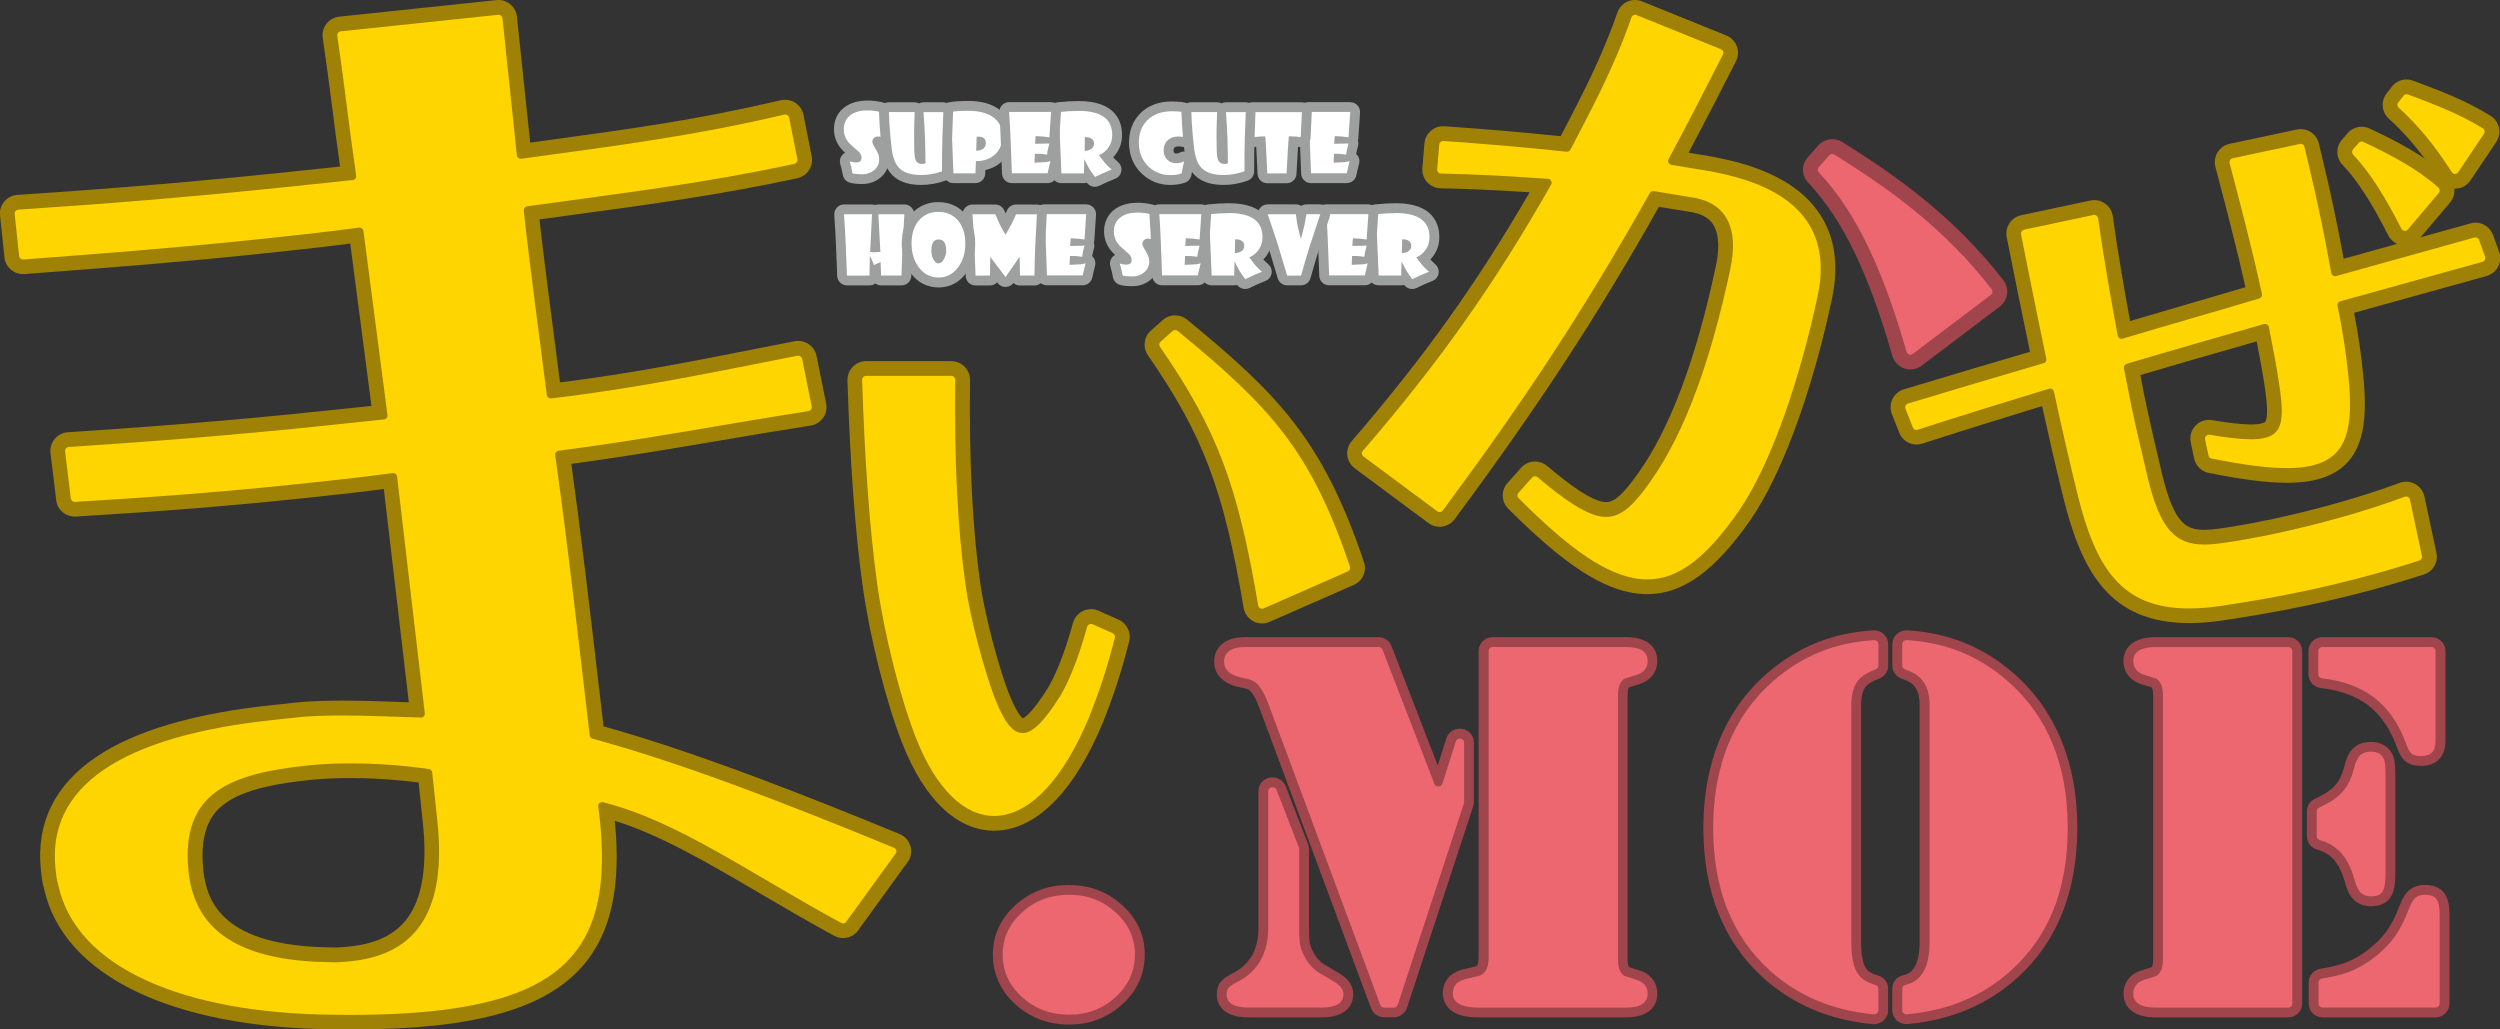
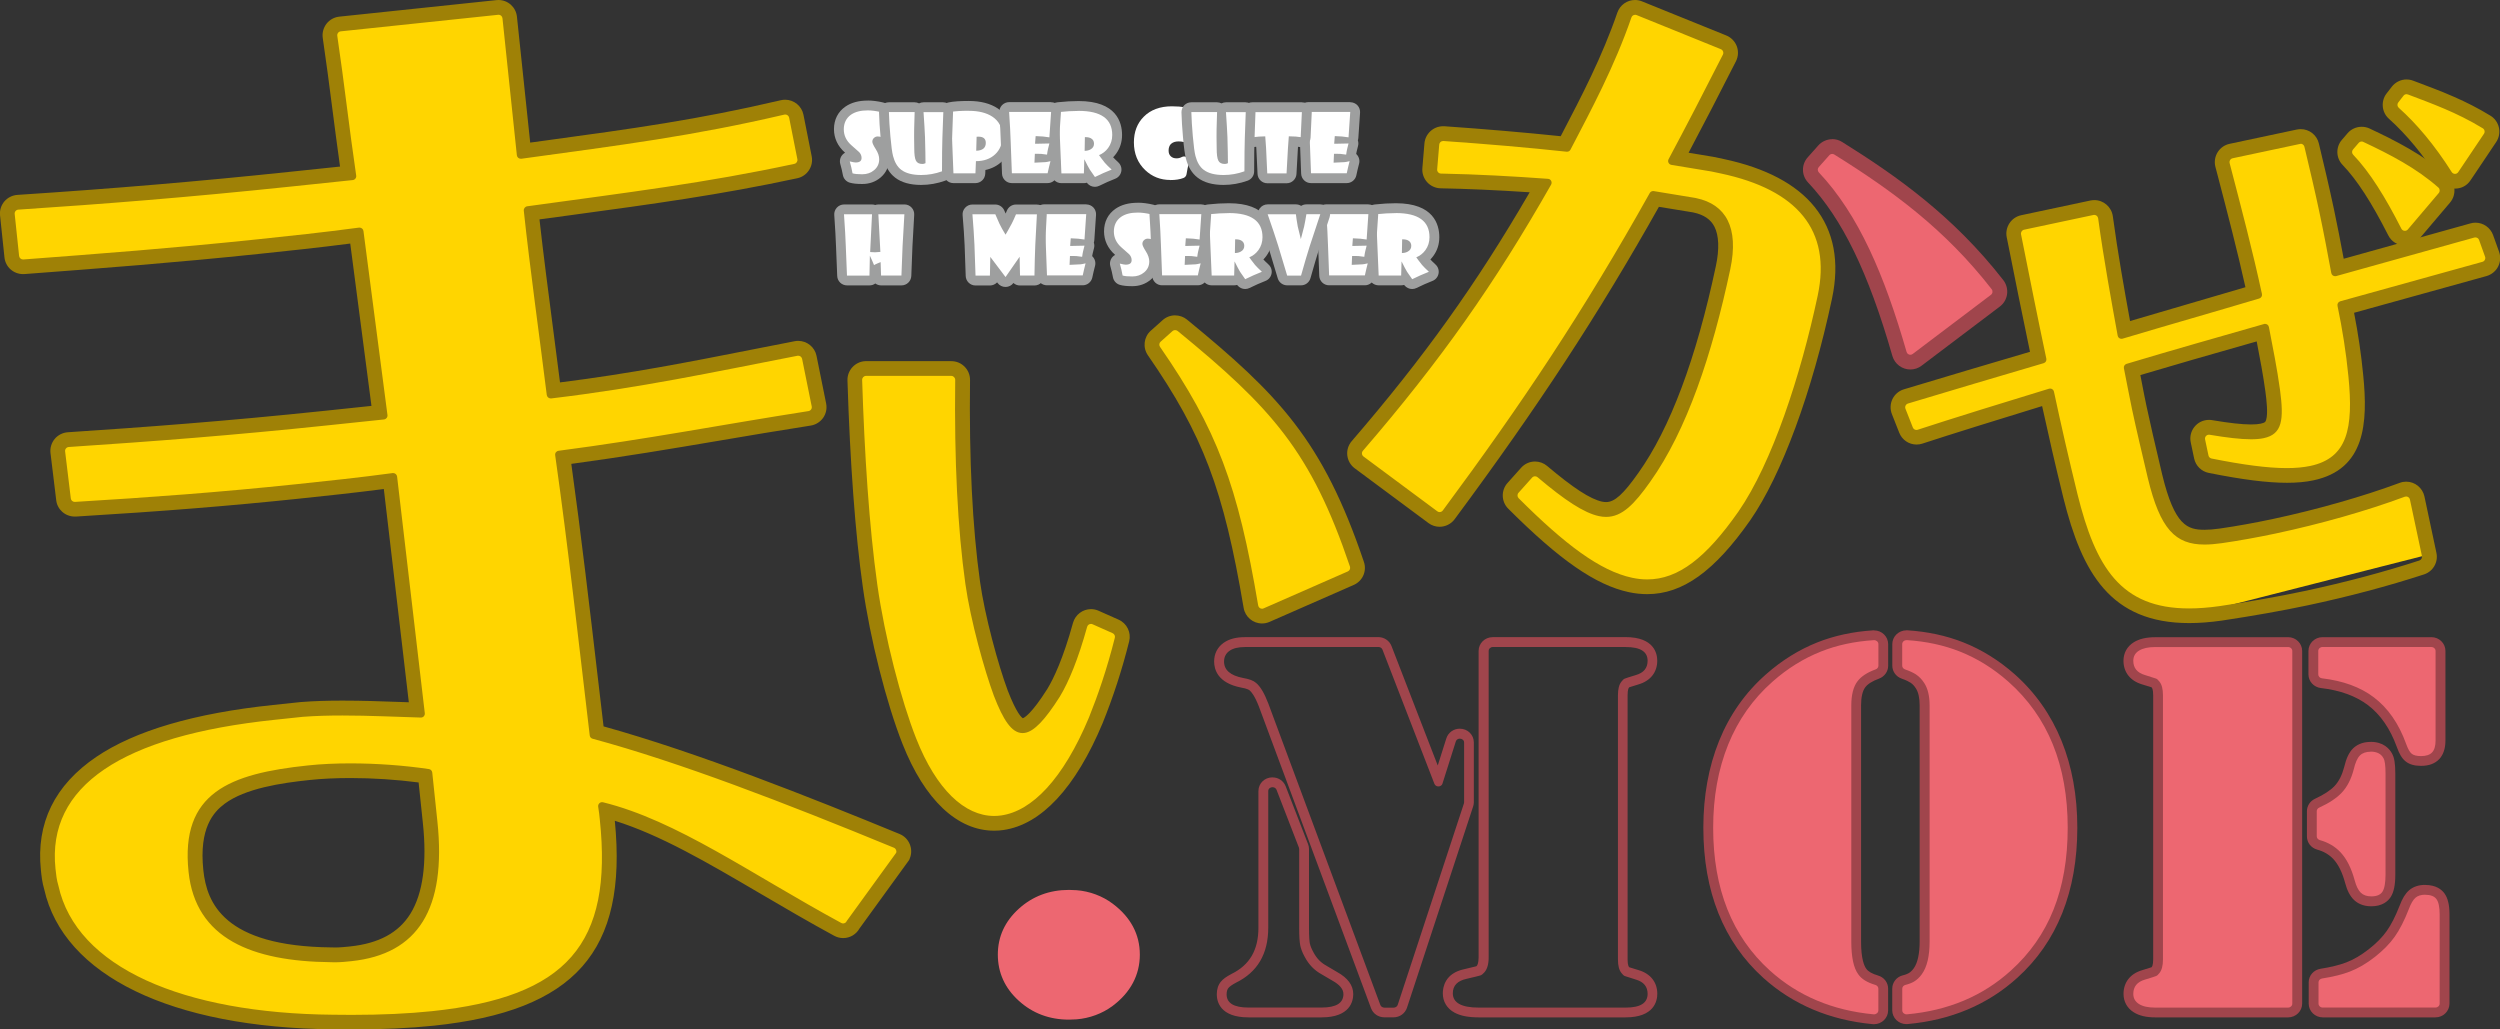
<svg xmlns="http://www.w3.org/2000/svg" id="_レイヤー_2" data-name="レイヤー 2" viewBox="0 0 509.13 209.65">
  <rect x="0" y="0" width="509.13" height="209.65" fill="#333333" stroke="none" />
  <defs>
    <style>
      .cls-1 {
        fill: #fff;
      }

      .cls-2 {
        fill: #ffd500;
      }

      .cls-3 {
        fill: #9f8106;
      }

      .cls-4 {
        fill: #9e9f9f;
      }

      .cls-5 {
        fill: #ed6771;
      }

      .cls-6 {
        fill: #a0454c;
      }
    </style>
  </defs>
  <g id="_レイヤー_1-2" data-name="レイヤー 1">
    <g>
      <g>
        <g>
          <path class="cls-2" d="M71.64,208.15c-1.25,0-2.53-.01-3.84-.03-32.2-.3-53.64-10.55-57.35-27.41-.38-1.25-.51-2.47-.63-3.65-1.87-17.83,13.58-28.59,45.94-31.99l5.77-.61c2.44-.19,5.12-.28,8.23-.28,3.9,0,7.75,.14,11.48,.27,1.28,.05,2.52,.09,3.71,.13l-5.47-46.68c-6.54,.88-12.77,1.54-18.8,2.17-14,1.47-27.55,2.56-45.31,3.63h-.14c-1.18,0-2.17-.88-2.29-2.05l-1.16-9.56c-.07-.64,.12-1.27,.53-1.74,.4-.48,.99-.77,1.61-.81,15.12-1,31.95-2.23,52.5-4.39l10.93-1.15-4.71-36.08c-6.99,.93-13.57,1.62-19.95,2.29-17.19,1.81-31.94,2.92-47.56,4.1l-.31,.02h-.12c-1.18,0-2.16-.88-2.29-2.06l-.9-8.55c-.06-.62,.13-1.25,.53-1.72,.4-.48,.99-.77,1.61-.81,19.89-1.31,36.94-2.75,55.27-4.68l12.05-1.27c-.69-4.75-1.26-9.21-1.82-13.53-.62-4.78-1.2-9.3-1.93-14.2-.09-.62,.08-1.26,.46-1.75,.38-.49,.95-.81,1.57-.87L101.38,1.5h.16c1.18,0,2.16,.88,2.28,2.06l2.86,27.19,4.72-.65c17.93-2.45,30.88-4.22,48.01-8.23,.17-.04,.35-.06,.53-.06,1.1,0,2.05,.78,2.26,1.85l1.68,8.47c.24,1.22-.55,2.43-1.78,2.7-15.75,3.39-29.29,5.23-46.43,7.55-2.41,.33-4.87,.66-7.42,1.01,.8,7.46,1.91,15.93,2.98,24.13,.54,4.14,1.07,8.21,1.55,12.04,15.1-1.84,27.43-4.27,41.68-7.08,2.5-.49,5.06-1,7.69-1.51,.15-.03,.3-.04,.44-.04,1.1,0,2.05,.78,2.26,1.85l1.96,9.7c.12,.61-.01,1.25-.37,1.76-.36,.51-.92,.86-1.53,.96-6.55,1.02-12.7,2.06-18.64,3.07-10.36,1.75-20.16,3.41-31.58,4.92,2.02,14.34,3.92,30.59,5.6,44.95,.44,3.8,.87,7.48,1.29,10.97,19.25,5.26,42.73,14.58,61.09,22.13,1.16,.48,1.73,1.81,1.27,2.97l-.07,.18-10.09,13.91c-.39,.76-1.17,1.24-2.04,1.24-.38,0-.76-.1-1.1-.28-5.3-2.88-10.28-5.8-15.1-8.63-11.7-6.86-21.85-12.82-32.05-15.56,.06,.45,.09,.78,.15,1.27l.04,.36c1.41,13.43-.54,22.67-6.14,29.09-5.58,6.39-14.9,10.07-29.33,11.59-4.83,.51-10.39,.76-16.55,.76Zm-.26-51.2c-3.06,0-5.92,.14-8.5,.41-9.08,.95-14.46,2.49-18.02,5.12-4.12,3.06-5.7,7.8-4.95,14.9,1.2,11.45,9.94,16.87,27.5,17.06,.31,.02,.55,.02,.8,.02,1.11,0,2.32-.13,3.21-.22,12.83-1.35,17.97-9.85,16.19-26.77l-.99-9.45c-4.85-.69-10.24-1.07-15.24-1.07Z" />
          <path class="cls-3" d="M101.54,3c.4,0,.75,.31,.79,.72l2.93,27.9c.04,.41,.4,.71,.8,.71,.04,0,.07,0,.11,0,20.62-2.84,34.67-4.58,53.57-8.99,.06-.01,.12-.02,.18-.02,.37,0,.71,.26,.79,.64l1.68,8.47c.08,.43-.19,.85-.62,.94-18.13,3.9-33.71,5.79-54.4,8.64-.43,.06-.74,.46-.7,.89,1.23,11.59,3.22,25.75,4.68,37.53,.05,.41,.41,.71,.81,.71,.03,0,.06,0,.09,0,18.23-2.18,32.51-5.25,50.16-8.69,.05-.01,.1-.01,.15-.01,.37,0,.71,.26,.79,.64l1.96,9.7c.09,.44-.22,.87-.67,.94-17.94,2.8-32.46,5.67-50.89,8.08-.44,.06-.75,.45-.69,.89,2.62,18.43,5.01,40.01,7.04,57.09,.04,.32,.27,.58,.58,.66,17.63,4.77,39.03,13,61.37,22.2,.4,.17,.61,.63,.45,1.04l-10.06,13.88c-.12,.32-.43,.5-.74,.5-.13,0-.26-.03-.38-.1-18.51-10.05-33.48-20.87-48.52-24.58-.06-.02-.13-.02-.19-.02-.47,0-.86,.43-.79,.92,.2,1.28,.22,1.55,.33,2.61,2.67,25.37-6.69,36.14-34.13,39.03-4.79,.5-10.26,.76-16.4,.76-1.24,0-2.51-.01-3.81-.03-30.57-.28-52.31-9.66-55.92-26.3-.35-1.13-.47-2.28-.59-3.43-1.77-16.83,13.48-27.06,44.6-30.33l5.77-.61c2.58-.2,5.31-.27,8.07-.27,5.55,0,11.21,.29,15.97,.42,0,0,.02,0,.02,0,.48,0,.84-.42,.78-.9l-5.64-48.19c-.05-.4-.4-.7-.79-.7-.04,0-.07,0-.11,0-6.82,.92-13.25,1.6-19.46,2.25-15.87,1.67-30.01,2.7-45.24,3.62-.02,0-.03,0-.05,0-.41,0-.76-.31-.8-.72l-1.16-9.58c-.05-.45,.29-.85,.75-.88,17.5-1.16,33.49-2.39,52.55-4.39l11.64-1.22c.45-.05,.76-.45,.71-.89l-4.89-37.48c-.05-.4-.4-.7-.79-.7-.04,0-.07,0-.11,0-7.29,.98-14.17,1.7-20.62,2.38-17.24,1.81-32.29,2.94-47.75,4.11-.02,0-.04,0-.06,0-.41,0-.75-.31-.8-.72l-.9-8.55c-.05-.45,.29-.85,.74-.88,17.32-1.14,34.67-2.51,55.33-4.68l12.78-1.34c.45-.05,.77-.47,.7-.92-1.49-10.14-2.41-18.73-3.85-28.45-.07-.45,.25-.87,.7-.92,4.64-.49,27.49-2.89,32.05-3.37,.03,0,.06,0,.08,0m-33.33,192.96c1.19,0,2.43-.13,3.36-.23,13.6-1.43,19.39-10.66,17.53-28.42l-1.05-9.99c-.04-.36-.31-.66-.67-.71-5.05-.75-10.67-1.16-16-1.16-3.03,0-5.97,.13-8.66,.42-15.91,1.67-26,5.53-24.3,21.67,1.43,13.6,12.87,18.23,28.98,18.4,.26,.02,.54,.02,.81,.02M101.54,0c-.13,0-.26,0-.4,.02l-27.08,2.85-4.97,.52c-1.02,.11-1.97,.63-2.6,1.45-.63,.82-.91,1.87-.76,2.89,.72,4.89,1.31,9.39,1.92,14.17,.5,3.86,1.01,7.82,1.6,12.02l-10.5,1.1c-18.31,1.92-35.34,3.37-55.21,4.67-1.03,.07-1.99,.56-2.66,1.34-.66,.79-.98,1.82-.87,2.84l.9,8.55c.2,1.94,1.83,3.4,3.78,3.4,.09,0,.19,0,.29-.01l.32-.02c15.61-1.18,30.35-2.29,47.51-4.09,5.92-.62,12.01-1.26,18.52-2.1l4.32,33.06-9.4,.99c-20.53,2.16-37.34,3.38-52.44,4.38-1.03,.07-2,.56-2.66,1.35-.66,.79-.98,1.82-.87,2.84l1.17,9.63c.2,1.89,1.82,3.35,3.78,3.35h.23c17.79-1.08,31.36-2.17,45.37-3.64,5.56-.58,11.29-1.19,17.34-1.97l5.09,43.43c-.65-.02-1.3-.05-1.97-.07-3.57-.13-7.61-.27-11.53-.27-3.15,0-5.86,.09-8.3,.28h-.04s-.04,0-.04,0l-5.77,.61c-16.02,1.68-28.13,5.24-36.01,10.58-8.48,5.75-12.27,13.5-11.27,23.05,.12,1.18,.26,2.52,.67,3.88,3.91,17.57,25.87,28.23,58.8,28.54,1.29,.02,2.58,.03,3.84,.03,6.21,0,11.83-.26,16.71-.77,28.77-3.02,39.49-15.13,36.86-41.73,9.31,2.91,18.77,8.46,29.55,14.78,4.83,2.83,9.82,5.76,15.14,8.65,.56,.3,1.18,.46,1.81,.46,1.4,0,2.65-.75,3.32-1.94l9.92-13.68,.22-.31,.14-.36c.75-1.92-.19-4.12-2.1-4.9-18.08-7.44-41.15-16.6-60.29-21.92-.38-3.18-.77-6.51-1.17-9.94-1.62-13.88-3.45-29.52-5.4-43.52,10.81-1.46,20.22-3.05,30.14-4.73,5.94-1.01,12.08-2.05,18.62-3.07,1.02-.16,1.94-.74,2.53-1.58,.59-.84,.81-1.9,.61-2.91l-1.96-9.71c-.35-1.76-1.92-3.05-3.73-3.05-.24,0-.49,.02-.73,.07-2.63,.51-5.18,1.02-7.69,1.51-13.73,2.71-25.67,5.07-40.09,6.88-.43-3.37-.88-6.88-1.36-10.55-1-7.67-2.03-15.57-2.82-22.65,2.04-.28,4.03-.55,5.98-.81,17.17-2.33,30.73-4.17,46.53-7.57,2.02-.43,3.33-2.43,2.93-4.46l-1.68-8.47c-.35-1.77-1.92-3.06-3.73-3.06-.29,0-.58,.03-.87,.1-17.06,3.99-29.99,5.76-47.88,8.2l-3.17,.43-2.7-25.64c-.2-1.94-1.83-3.4-3.77-3.4h0Zm-33.33,192.96c-.21,0-.42,0-.63-.02h-.07s-.07,0-.07,0c-21.87-.23-25.33-9.08-26.03-15.72-.9-8.57,2.05-11.83,4.35-13.54,4.2-3.12,11.44-4.22,17.28-4.83,2.53-.27,5.33-.4,8.34-.4,4.54,0,9.4,.32,13.87,.9l.87,8.28c.86,8.14,0,14.35-2.53,18.44-2.4,3.88-6.43,6.06-12.33,6.68-.9,.09-2.02,.21-3.05,.21h0Z" />
        </g>
        <g>
          <g>
            <path class="cls-2" d="M202.45,167.67c-6.87,0-13-5.93-17.27-16.71-3.2-8.07-6.56-21.39-8.01-31.67-1.52-10.79-2.56-24.87-3.1-41.86-.04-1.25,.94-2.31,2.18-2.38,0,0,17.44,0,17.44,0,.66,0,1.23,.24,1.67,.68,.44,.44,.67,1.03,.67,1.65-.2,16.29,.49,30.19,2.05,41.31,.99,7.01,3.74,17.12,5.73,22.47,1.72,4.46,3.18,6.63,4.45,6.63,.07,0,.14,0,.21-.02,.93-.13,2.75-1.4,6.1-6.7,1.88-3.1,3.75-7.89,5.39-13.82,.27-1,1.19-1.7,2.22-1.7,.32,0,.63,.07,.93,.2l4.09,1.82c1.02,.46,1.57,1.58,1.3,2.67-1.43,5.71-3.18,11.08-5.33,16.43-5.29,12.65-11.88,19.87-19.07,20.88-.54,.08-1.09,.11-1.63,.11Z" />
            <path class="cls-3" d="M176.33,76.55h17.36s.03,0,.04,0c.44,0,.8,.37,.8,.81-.2,16.45,.5,30.37,2.07,41.54,1.06,7.53,3.92,17.71,5.8,22.78,1.93,5,3.64,7.61,5.86,7.61,.14,0,.27,0,.41-.03,1.91-.27,4.18-2.67,7.16-7.38,1.82-2.99,3.76-7.67,5.57-14.23,.1-.36,.43-.59,.78-.59,.11,0,.22,.02,.32,.07l4.09,1.82c.36,.16,.55,.56,.45,.93-1.62,6.45-3.5,11.84-5.27,16.24-5.26,12.58-11.63,19.07-17.89,19.95-.48,.07-.95,.1-1.42,.1-6,0-11.76-5.36-15.87-15.76-3.03-7.64-6.41-20.61-7.92-31.33-1.67-11.92-2.61-26.59-3.09-41.7-.01-.44,.32-.81,.76-.83m0-3h-.15c-2.05,.11-3.67,1.87-3.6,3.93,.54,17.04,1.59,31.18,3.12,42.02,1.48,10.55,4.81,23.72,8.1,32.02,4.5,11.38,11.13,17.65,18.66,17.65,.61,0,1.23-.04,1.84-.13,7.74-1.09,14.74-8.61,20.24-21.76,2.2-5.45,3.96-10.89,5.41-16.67,.45-1.8-.45-3.65-2.14-4.41l-4.09-1.82c-.49-.22-1.01-.33-1.54-.33-1.71,0-3.21,1.15-3.67,2.8-2.01,7.3-3.95,11.34-5.22,13.44-3.24,5.12-4.69,5.87-4.99,5.98-.29-.17-1.31-1.06-3.09-5.67-1.95-5.24-4.66-15.21-5.63-22.12-1.55-11.04-2.24-24.86-2.04-41.08,.01-1.03-.38-1.99-1.1-2.72-.72-.73-1.68-1.13-2.7-1.13h-.1s-17.3,0-17.3,0h0Z" />
          </g>
          <g>
            <path class="cls-2" d="M257.03,125.47c-1.13,0-2.08-.81-2.27-1.93-4.12-24.41-8.36-35.6-19.74-52.05-.66-.96-.51-2.26,.36-3.03l2.43-2.17c.42-.37,.96-.58,1.53-.58,.53,0,1.05,.19,1.46,.52,19.82,16.24,27.74,25.55,35.55,48.65,.39,1.14-.15,2.37-1.25,2.85l-17.16,7.53c-.29,.13-.6,.19-.92,.19Z" />
            <path class="cls-3" d="M239.33,67.23c.18,0,.36,.06,.51,.18,19.12,15.67,27.14,24.48,35.08,47.97,.13,.39-.05,.83-.43,.99-2.83,1.24-13.86,6.09-17.16,7.53-.1,.05-.21,.07-.31,.07-.38,0-.72-.27-.79-.68-4.12-24.44-8.4-35.9-19.99-52.65-.23-.33-.18-.79,.12-1.05l2.43-2.17c.15-.13,.34-.2,.53-.2m0-3h0c-.93,0-1.83,.34-2.53,.96l-2.43,2.17c-1.43,1.27-1.68,3.42-.59,5,11.23,16.23,15.42,27.29,19.5,51.44,.31,1.84,1.89,3.18,3.75,3.18,.53,0,1.04-.11,1.52-.32l17.16-7.53c1.81-.8,2.7-2.82,2.06-4.7-8.39-24.82-17.42-34.09-36.02-49.33-.68-.56-1.54-.86-2.41-.86h0Z" />
          </g>
        </g>
        <g>
          <g>
            <path class="cls-2" d="M335.46,119.5c-1.11,0-2.26-.12-3.41-.37-6.44-1.37-13.57-6.33-23.83-16.6-.86-.86-.91-2.25-.09-3.16l2.78-3.11c.43-.49,1.06-.77,1.71-.77,.54,0,1.07,.19,1.49,.54,5.56,4.69,9.22,7.04,11.85,7.59,.4,.08,.78,.13,1.14,.13,2.33,0,4.37-1.72,7.78-6.55,6.68-9.38,11.92-23.34,16.04-42.69,1.57-7.39-.31-11.54-5.74-12.7l-.28-.06-7.83-1.28c-12.53,22.37-24.73,41.06-42.01,64.37-.43,.58-1.13,.93-1.85,.93-.5,0-.97-.16-1.37-.45l-15.03-11.17c-.51-.38-.84-.96-.91-1.59-.07-.63,.13-1.28,.55-1.76,15.33-17.78,26.28-33.2,37.6-52.99-7.54-.54-14.47-.87-20.6-.98-.63-.01-1.24-.29-1.66-.75-.42-.47-.64-1.1-.58-1.73l.42-5.04c.1-1.18,1.1-2.11,2.29-2.11h.16c8.6,.6,17.12,1.33,24.66,2.14l.69-1.32c4.05-7.76,8.24-15.79,11.41-24.97,.32-.93,1.19-1.55,2.17-1.55,.3,0,.58,.06,.86,.17l17.19,6.96c.59,.24,1.06,.72,1.29,1.32,.23,.6,.19,1.28-.1,1.85-3.85,7.59-7.33,14.29-10.61,20.45l7.15,1.18,2,.42c8.18,1.74,14.12,4.84,17.64,9.23,3.64,4.53,4.74,10.39,3.24,17.42-4.01,18.85-10.13,35.5-16.38,44.53-7.11,10.13-13.02,14.45-19.79,14.45Z" />
            <path class="cls-3" d="M332.97,3c.1,0,.2,.02,.3,.06l17.19,6.96c.43,.18,.62,.69,.41,1.11-3.89,7.67-7.52,14.66-11.06,21.29-.26,.48,.04,1.07,.58,1.16l8.12,1.34,1.94,.41c15.63,3.32,22.55,11.59,19.73,24.87-3.44,16.19-9.26,34.04-16.15,43.99-6.61,9.43-12.26,13.81-18.56,13.81-1.01,0-2.05-.11-3.1-.34-6.52-1.39-13.7-6.81-23.09-16.19-.3-.3-.32-.79-.04-1.1l2.78-3.11c.16-.17,.37-.26,.59-.26,.19,0,.37,.06,.52,.19,5.55,4.69,9.43,7.26,12.5,7.92,.5,.11,.98,.16,1.45,.16,3.26,0,5.75-2.57,9.01-7.19,7.42-10.42,12.57-25.81,16.28-43.24,1.82-8.58-.95-13.22-6.9-14.48l-.28-.06-8.39-1.38s-.09-.01-.13-.01c-.29,0-.56,.16-.7,.41-13.54,24.21-26.08,42.96-42.14,64.64-.16,.21-.4,.33-.65,.33-.17,0-.33-.05-.47-.16l-15.03-11.16c-.37-.28-.43-.81-.12-1.17,15.89-18.43,26.86-34.05,38.32-54.19,.29-.51-.04-1.15-.62-1.19-6.83-.5-14.44-.93-21.8-1.07-.46,0-.82-.4-.78-.86l.42-5.04c.03-.42,.38-.73,.8-.73,.02,0,.04,0,.06,0,8.53,.59,17.14,1.32,25.09,2.18,.03,0,.06,0,.09,0,.29,0,.56-.16,.69-.42,4.23-8.12,8.96-16.92,12.41-26.92,.11-.33,.42-.54,.75-.54M332.97,0c-1.62,0-3.06,1.03-3.59,2.56-3.13,9.07-7.3,17.05-11.32,24.76l-.22,.42c-7.3-.76-15.46-1.46-23.7-2.03-.09,0-.17,0-.26,0-1.96,0-3.62,1.53-3.79,3.49l-.42,5.04c-.09,1.04,.27,2.08,.97,2.86,.7,.77,1.7,1.23,2.75,1.25,5.45,.1,11.53,.37,18.13,.81-10.86,18.71-21.52,33.6-36.24,50.68-.69,.8-1.02,1.86-.9,2.9,.12,1.04,.66,2,1.51,2.63l15.03,11.16c.66,.49,1.44,.75,2.26,.75,1.2,0,2.35-.58,3.06-1.54,17.08-23.05,29.21-41.59,41.6-63.62l6.8,1.11,.21,.04c2.14,.45,3.55,1.41,4.31,2.92,.91,1.8,1.01,4.57,.28,8-4.01,18.88-9.32,33.05-15.79,42.13-3.05,4.33-4.83,5.93-6.56,5.93-.26,0-.53-.03-.83-.09-2.38-.51-5.83-2.75-11.19-7.27-.69-.58-1.56-.9-2.46-.9-1.08,0-2.11,.46-2.83,1.27l-2.78,3.11c-1.34,1.5-1.27,3.8,.15,5.22,10.49,10.49,17.84,15.57,24.58,17.01,1.26,.27,2.51,.4,3.73,.4,7.22,0,13.7-4.65,21.01-15.09,6.37-9.2,12.58-26.06,16.62-45.09,1.59-7.49,.4-13.77-3.54-18.67-3.75-4.66-9.97-7.94-18.5-9.76l-1.94-.41h-.07s-.07-.03-.07-.03l-5.09-.84c3-5.66,6.18-11.79,9.65-18.63,.48-.95,.54-2.06,.17-3.06-.37-.99-1.15-1.79-2.13-2.19L334.4,.28C333.94,.09,333.46,0,332.97,0h0Z" />
          </g>
          <g>
            <path class="cls-5" d="M389.06,73.75c-1.02,0-1.93-.69-2.22-1.67-4.98-17.29-10.38-28.37-17.52-35.94-.82-.87-.84-2.2-.05-3.09l2.15-2.42c.44-.49,1.06-.77,1.72-.77,.43,0,.85,.12,1.22,.35,10.91,6.8,22.4,14.88,32.44,27.79,.38,.49,.55,1.1,.47,1.72-.08,.62-.4,1.17-.89,1.54l-15.94,12.05c-.4,.3-.88,.46-1.38,.46Z" />
            <path class="cls-6" d="M373.14,31.35c.15,0,.29,.04,.42,.12,11.92,7.43,22.59,15.27,32.05,27.43,.27,.35,.21,.87-.15,1.14l-15.94,12.05c-.14,.11-.31,.16-.47,.16-.34,0-.67-.22-.77-.58-4.5-15.63-9.76-27.96-17.87-36.56-.28-.3-.29-.76-.02-1.07l2.15-2.42c.16-.18,.38-.27,.6-.27m0-3c-1.09,0-2.12,.47-2.85,1.28l-2.15,2.42c-1.31,1.48-1.28,3.68,.08,5.12,6.97,7.39,12.27,18.28,17.17,35.33,.47,1.62,1.97,2.75,3.66,2.75,.83,0,1.62-.27,2.28-.77l15.94-12.05c.82-.62,1.34-1.52,1.48-2.54,.13-1-.15-2.04-.77-2.84-10.19-13.09-21.8-21.26-32.83-28.14-.6-.38-1.3-.58-2.01-.58h0Z" />
          </g>
        </g>
        <g>
          <g>
-             <path class="cls-2" d="M445.81,125.37c-15.09,0-20.44-9.33-24.17-24.39-1.72-7.04-3.24-13.65-4.65-20.2-6.78,2.05-20.34,6.27-25.97,8.13-.23,.08-.48,.12-.72,.12-.95,0-1.79-.57-2.14-1.46l-1.5-3.81c-.23-.59-.21-1.26,.07-1.84,.28-.58,.79-1.01,1.4-1.2,6.4-1.95,21.56-6.43,27.02-8.04-1.64-7.75-3.19-15.52-4.83-23.74l-.19-.94c-.25-1.23,.55-2.45,1.78-2.71l14.12-3c.16-.03,.32-.05,.48-.05,1.14,0,2.12,.85,2.27,1.99,1.08,7.89,2.48,15.64,3.72,22.47l.11,.59c4.36-1.3,8.87-2.62,13.38-3.93,4.39-1.28,8.79-2.56,13.06-3.83-1.7-7.82-3.78-15.79-5.98-24.22l-.45-1.72c-.16-.61-.06-1.26,.27-1.79,.33-.53,.87-.91,1.47-1.04l13.69-2.91c.16-.03,.32-.05,.48-.05,1.07,0,1.99,.73,2.24,1.77,1.04,4.37,2.11,8.9,3.06,13.35,.82,3.85,1.53,7.59,2.28,11.67l27.38-7.64c.19-.06,.41-.09,.63-.09,.97,0,1.84,.61,2.16,1.52l1.22,3.4c.21,.59,.17,1.26-.11,1.82-.29,.56-.8,.99-1.4,1.17l-28.34,7.86c.99,4.87,1.67,9.3,2.11,13.9,1.04,10.54-.08,17.94-8.95,19.83-1.49,.32-3.15,.47-5.1,.47-3.92,0-8.88-.63-15.62-1.98-.9-.18-1.61-.88-1.8-1.78l-.7-3.27c-.14-.68,.02-1.38,.46-1.92,.44-.54,1.09-.85,1.79-.85,.13,0,.26,.01,.39,.03,3.64,.61,6.23,.9,8.17,.9,.91,0,1.69-.07,2.3-.2,2.13-.45,3.04-1.41,2.14-8.16-.47-3.46-1.13-6.89-1.77-10.2l-.34-1.75-4.04,1.16c-7.51,2.15-15.28,4.37-22.55,6.54,.2,.98,.39,1.97,.58,2.98,.29,1.52,.59,3.07,.93,4.65,.82,3.83,1.78,7.92,2.8,12.25l.42,1.8c2.53,10.46,5.38,12.37,10.09,12.37,.95,0,2.03-.09,3.3-.27,3.44-.49,7.1-1.15,10.88-1.96,9.05-1.92,18.56-4.63,26.08-7.43,.26-.1,.53-.14,.8-.14,1.08,0,2.02,.77,2.24,1.82l2.44,11.48c.25,1.16-.41,2.3-1.53,2.67-7.35,2.39-15.27,4.5-23.56,6.26-5.11,1.09-10.77,2.09-17.32,3.08-2.32,.33-4.5,.5-6.47,.5Z" />
+             <path class="cls-2" d="M445.81,125.37c-15.09,0-20.44-9.33-24.17-24.39-1.72-7.04-3.24-13.65-4.65-20.2-6.78,2.05-20.34,6.27-25.97,8.13-.23,.08-.48,.12-.72,.12-.95,0-1.79-.57-2.14-1.46l-1.5-3.81c-.23-.59-.21-1.26,.07-1.84,.28-.58,.79-1.01,1.4-1.2,6.4-1.95,21.56-6.43,27.02-8.04-1.64-7.75-3.19-15.52-4.83-23.74l-.19-.94c-.25-1.23,.55-2.45,1.78-2.71l14.12-3c.16-.03,.32-.05,.48-.05,1.14,0,2.12,.85,2.27,1.99,1.08,7.89,2.48,15.64,3.72,22.47l.11,.59c4.36-1.3,8.87-2.62,13.38-3.93,4.39-1.28,8.79-2.56,13.06-3.83-1.7-7.82-3.78-15.79-5.98-24.22l-.45-1.72c-.16-.61-.06-1.26,.27-1.79,.33-.53,.87-.91,1.47-1.04l13.69-2.91c.16-.03,.32-.05,.48-.05,1.07,0,1.99,.73,2.24,1.77,1.04,4.37,2.11,8.9,3.06,13.35,.82,3.85,1.53,7.59,2.28,11.67l27.38-7.64c.19-.06,.41-.09,.63-.09,.97,0,1.84,.61,2.16,1.52l1.22,3.4c.21,.59,.17,1.26-.11,1.82-.29,.56-.8,.99-1.4,1.17l-28.34,7.86c.99,4.87,1.67,9.3,2.11,13.9,1.04,10.54-.08,17.94-8.95,19.83-1.49,.32-3.15,.47-5.1,.47-3.92,0-8.88-.63-15.62-1.98-.9-.18-1.61-.88-1.8-1.78l-.7-3.27c-.14-.68,.02-1.38,.46-1.92,.44-.54,1.09-.85,1.79-.85,.13,0,.26,.01,.39,.03,3.64,.61,6.23,.9,8.17,.9,.91,0,1.69-.07,2.3-.2,2.13-.45,3.04-1.41,2.14-8.16-.47-3.46-1.13-6.89-1.77-10.2l-.34-1.75-4.04,1.16c-7.51,2.15-15.28,4.37-22.55,6.54,.2,.98,.39,1.97,.58,2.98,.29,1.52,.59,3.07,.93,4.65,.82,3.83,1.78,7.92,2.8,12.25l.42,1.8c2.53,10.46,5.38,12.37,10.09,12.37,.95,0,2.03-.09,3.3-.27,3.44-.49,7.1-1.15,10.88-1.96,9.05-1.92,18.56-4.63,26.08-7.43,.26-.1,.53-.14,.8-.14,1.08,0,2.02,.77,2.24,1.82l2.44,11.48Z" />
            <path class="cls-3" d="M468.52,29.27c.36,0,.69,.25,.78,.62,1.08,4.53,2.13,8.96,3.05,13.32,.89,4.18,1.66,8.29,2.42,12.39,.07,.39,.41,.65,.78,.65,.08,0,.15-.01,.23-.03l28.11-7.84c.08-.02,.15-.03,.23-.03,.33,0,.64,.2,.75,.53l1.22,3.4c.16,.43-.09,.91-.53,1.04l-28.97,8.04c-.4,.12-.64,.52-.55,.93,1,4.8,1.74,9.45,2.22,14.38,1.05,10.58-.19,16.61-7.77,18.22-1.38,.29-2.97,.44-4.78,.44-3.95,0-8.98-.68-15.32-1.95-.31-.06-.57-.31-.63-.62l-.69-3.27c-.11-.51,.29-.96,.78-.96,.04,0,.09,0,.14,.01,3.53,.59,6.3,.92,8.42,.92,1.02,0,1.88-.07,2.61-.23,3.79-.81,4.12-3.76,3.31-9.83-.59-4.37-1.46-8.58-2.26-12.79-.07-.39-.41-.65-.78-.65-.07,0-.15,0-.22,.03-9.25,2.65-18.98,5.4-27.99,8.11-.39,.12-.63,.51-.54,.91,.55,2.66,1.03,5.43,1.64,8.28,.93,4.36,2.02,8.93,3.23,14.08,2.52,10.44,5.63,13.53,11.55,13.53,1.07,0,2.24-.1,3.51-.28,3.49-.5,7.19-1.17,10.98-1.97,9.08-1.93,18.55-4.61,26.29-7.49,.09-.03,.19-.05,.28-.05,.36,0,.69,.25,.77,.63l2.44,11.48c.09,.4-.14,.8-.53,.93-7.01,2.28-14.95,4.42-23.4,6.22-5.63,1.2-11.42,2.19-17.24,3.06-2.26,.32-4.34,.48-6.25,.48-13.93,0-19.04-8.41-22.72-23.25-1.77-7.23-3.36-14.17-4.8-20.91-.08-.37-.41-.62-.77-.62-.08,0-.15,.01-.23,.03-6.53,1.97-20.93,6.44-26.75,8.36-.08,.03-.17,.04-.25,.04-.32,0-.62-.19-.74-.51l-1.5-3.81c-.17-.43,.07-.92,.51-1.06,6.21-1.89,20.75-6.19,27.64-8.22,.4-.12,.63-.52,.54-.92-1.75-8.25-3.4-16.53-5.15-25.31-.09-.43,.19-.86,.62-.95l14.12-3c.06-.01,.11-.02,.17-.02,.39,0,.73,.29,.79,.69,1.16,8.47,2.71,16.91,3.98,23.91,.07,.39,.4,.64,.77,.64,.08,0,.15-.01,.23-.03,9.01-2.7,18.72-5.46,27.83-8.18,.4-.12,.64-.52,.55-.93-1.85-8.59-4.12-17.21-6.58-26.64-.11-.44,.16-.89,.61-.99l13.69-2.91c.06-.01,.11-.02,.17-.02m0-3c-.26,0-.53,.03-.79,.08l-13.69,2.91c-1.01,.21-1.9,.84-2.44,1.72-.54,.88-.71,1.96-.45,2.96l.45,1.71c2.07,7.92,4.03,15.44,5.67,22.81-3.85,1.14-7.83,2.3-11.7,3.43-3.9,1.14-7.92,2.31-11.8,3.46-1.19-6.56-2.5-13.89-3.51-21.35-.26-1.87-1.87-3.28-3.76-3.28-.27,0-.53,.03-.79,.08l-14.12,3c-2.03,.43-3.34,2.44-2.94,4.47l.17,.84c1.55,7.78,3.03,15.16,4.57,22.5-5.74,1.69-19.64,5.8-25.7,7.65-1.01,.31-1.85,1.03-2.31,1.98-.46,.95-.5,2.06-.12,3.04l1.5,3.81c.58,1.46,1.96,2.41,3.53,2.41,.41,0,.81-.06,1.19-.19,5.22-1.72,17.27-5.47,24.38-7.64,1.32,6.05,2.73,12.18,4.32,18.65,3.8,15.33,9.62,25.54,25.63,25.54,2.05,0,4.29-.17,6.67-.51,6.61-1,12.3-2.01,17.44-3.1,8.33-1.77,16.31-3.89,23.71-6.3,1.85-.6,2.94-2.5,2.53-4.4l-2.44-11.48c-.37-1.74-1.93-3.01-3.71-3.01-.45,0-.9,.08-1.32,.24-7.46,2.77-16.89,5.46-25.87,7.37-3.75,.8-7.38,1.45-10.79,1.94-1.19,.17-2.21,.25-3.08,.25-3.46,0-6.11-.81-8.63-11.23l-.42-1.79c-1.02-4.32-1.98-8.39-2.79-12.21-.33-1.55-.63-3.1-.92-4.61-.11-.56-.21-1.11-.32-1.67,6.91-2.06,14.22-4.15,21.3-6.17l2.39-.68c.01,.05,.02,.11,.03,.16,.63,3.29,1.29,6.69,1.75,10.1,.24,1.81,.52,4.38,.16,5.66-.12,.41-.18,.63-1.12,.83-.51,.11-1.18,.16-1.99,.16-1.85,0-4.37-.28-7.92-.88-.21-.04-.42-.05-.63-.05-1.15,0-2.23,.51-2.95,1.41-.72,.89-1,2.05-.76,3.18l.69,3.27c.32,1.49,1.48,2.64,2.98,2.94,6.84,1.37,11.89,2.01,15.91,2.01,2.05,0,3.82-.16,5.41-.5,10.55-2.24,11.11-11.63,10.13-21.45-.41-4.21-1-8.28-1.86-12.67l26.98-7.48c1.04-.31,1.89-1.01,2.36-1.94,.47-.93,.54-2.02,.19-3.01l-1.22-3.4c-.54-1.5-1.98-2.52-3.58-2.52-.37,0-.73,.05-1.08,.16l-25.76,7.19c-.65-3.49-1.28-6.75-1.99-10.1-.94-4.44-2.02-8.99-3.07-13.38-.41-1.72-1.93-2.92-3.7-2.92h0Z" />
          </g>
          <g>
            <path class="cls-2" d="M489.76,48.51c-.87,0-1.66-.48-2.06-1.26-3.48-6.86-6.51-11.53-9.55-14.7-.83-.86-.86-2.19-.09-3.09l1.15-1.33c.44-.51,1.07-.8,1.75-.8,.34,0,.68,.08,.98,.22,5.02,2.36,10.79,5.24,15.64,9.52,.94,.82,1.04,2.27,.23,3.22l-6.3,7.42c-.43,.51-1.07,.81-1.75,.81Z" />
            <path class="cls-3" d="M480.95,28.82c.12,0,.23,.02,.34,.08,5.55,2.61,10.79,5.33,15.29,9.29,.33,.29,.36,.79,.08,1.12l-6.3,7.42c-.16,.19-.38,.28-.6,.28-.29,0-.57-.15-.72-.44-3.22-6.35-6.4-11.5-9.81-15.06-.29-.3-.3-.76-.03-1.07l1.15-1.34c.16-.18,.38-.28,.61-.28m0-3c-1.11,0-2.16,.48-2.88,1.32l-1.15,1.34c-1.28,1.49-1.22,3.68,.14,5.1,2.94,3.06,5.89,7.62,9.3,14.34,.65,1.29,1.95,2.09,3.4,2.09,1.11,0,2.17-.49,2.89-1.34l6.3-7.42c1.33-1.57,1.16-3.96-.38-5.32-5-4.41-10.88-7.34-15.99-9.75-.5-.24-1.06-.36-1.62-.36h0Z" />
          </g>
          <g>
            <path class="cls-2" d="M499.98,36.92c-.79,0-1.52-.4-1.95-1.08-3.28-5.16-6.81-9.46-10.51-12.77-.89-.8-1.02-2.17-.29-3.11l1.06-1.38c.44-.57,1.1-.9,1.82-.9,.28,0,.56,.05,.82,.15l1.41,.54c4.47,1.69,9.1,3.45,14.05,6.47,.53,.33,.92,.86,1.05,1.48,.13,.61,.01,1.26-.33,1.77l-5.24,7.81c-.42,.63-1.13,1.01-1.9,1.01Z" />
            <path class="cls-3" d="M490.11,19.19c.1,0,.19,.02,.28,.05,4.84,1.85,9.87,3.62,15.22,6.88,.39,.24,.51,.75,.25,1.13-1.11,1.66-3.93,5.87-5.24,7.81-.16,.23-.4,.35-.65,.35-.26,0-.53-.13-.68-.38-3.48-5.48-7.09-9.78-10.78-13.08-.31-.28-.36-.75-.1-1.08l1.07-1.38c.15-.2,.39-.31,.63-.31m0-3h0c-1.17,0-2.29,.55-3.01,1.48l-1.07,1.38c-1.21,1.57-1,3.83,.48,5.15,3.6,3.22,7.05,7.41,10.25,12.45,.7,1.11,1.91,1.77,3.22,1.77s2.44-.63,3.14-1.68l1.18-1.75,4.06-6.06c.57-.85,.77-1.92,.55-2.93-.22-1.01-.85-1.9-1.73-2.43-5.07-3.1-9.77-4.87-14.31-6.59l-1.41-.53c-.43-.17-.89-.25-1.35-.25h0Z" />
          </g>
        </g>
      </g>
      <g>
        <g>
          <path class="cls-5" d="M217.7,207.65c-3.98,0-7.42-1.29-10.22-3.84-2.84-2.57-4.27-5.74-4.27-9.4s1.44-6.77,4.27-9.34c2.81-2.55,6.25-3.84,10.22-3.84,.51,0,1.02,.02,1.55,.06,2.67,.21,5.29,1.19,7.37,2.76,3.66,2.75,5.51,6.24,5.51,10.36s-1.87,7.71-5.56,10.46c-2.07,1.54-4.68,2.51-7.33,2.72-.52,.04-1.03,.06-1.54,.06Z" />
-           <path class="cls-6" d="M217.7,182.22c.48,0,.97,.02,1.47,.06,2.5,.2,4.91,1.1,6.85,2.56,3.41,2.56,5.11,5.75,5.11,9.56s-1.72,7.1-5.16,9.66c-1.94,1.44-4.33,2.33-6.81,2.52-.49,.04-.98,.06-1.46,.06-3.74,0-6.92-1.19-9.55-3.58-2.63-2.39-3.95-5.27-3.95-8.66s1.32-6.22,3.95-8.6c2.63-2.39,5.81-3.58,9.55-3.58m0-2h0c-4.23,0-7.9,1.38-10.9,4.1-3.05,2.77-4.6,6.16-4.6,10.08s1.55,7.38,4.6,10.15c3,2.72,6.66,4.1,10.9,4.1,.53,0,1.07-.02,1.61-.06,2.84-.22,5.63-1.26,7.85-2.91,3.96-2.95,5.97-6.74,5.97-11.26s-1.99-8.21-5.91-11.16c-2.23-1.68-5.04-2.73-7.9-2.95-.55-.04-1.09-.07-1.62-.07h0Z" />
        </g>
        <g>
-           <path class="cls-5" d="M301.14,206.19c-1.93,0-3.38-.28-4.42-.85-1.21-.66-1.86-1.72-1.86-3.06,0-1.19,.47-3.28,3.64-3.94,1.95-.45,2.48-.6,2.62-.64,.03,0,.16-.06,.38-.32,.43-.47,.65-1.3,.65-2.41v-62.41c0-.99,.84-1.8,1.86-1.8h27.07c4.74,0,5.45,2.38,5.45,3.8,0,1.91-1.1,3.28-3.09,3.86-1.72,.52-2.1,.66-2.18,.69h0s-.09,.06-.26,.29c-.25,.31-.52,.89-.52,2.15v53.85c0,1.26,.26,1.84,.48,2.11,.21,.28,.3,.34,.3,.34,.08,.03,.46,.17,2.18,.69,1.99,.59,3.08,1.96,3.08,3.86,0,1.42-.71,3.8-5.45,3.8h-29.95Zm-19.19,0c-.78,0-1.49-.48-1.75-1.19l-22.81-61.38c-.9-2.37-1.69-3.36-2.19-3.77-.24-.22-.8-.57-2.2-.81-3.88-.76-4.69-2.77-4.69-4.32,0-1.25,.52-2.29,1.52-2.99,.91-.65,2.14-.96,3.75-.96h27.15c.77,0,1.48,.47,1.75,1.17l10.45,27,2.61-8.24c.25-.77,.94-1.27,1.77-1.27,1.05,0,1.87,.79,1.87,1.8v12.17c0,.19-.03,.37-.09,.55l-13.48,41.01c-.25,.75-.96,1.25-1.78,1.25h-1.89Zm-27.66,0c-4.5,0-5.45-2.01-5.45-3.69,0-.81,.21-1.47,.62-1.96,.35-.41,.92-.82,1.81-1.29,4.08-2,6.05-5.37,6.05-10.3v-27.83c0-1.01,.82-1.8,1.87-1.8,.78,0,1.46,.46,1.74,1.17l4.56,11.78c.08,.2,.12,.41,.12,.63v16.05c0,1.58,.06,2.71,.19,3.36,.12,.61,.39,1.31,.81,2.07,.75,1.43,1.74,2.45,3.04,3.15l2.23,1.31c1.81,1,2.75,2.21,2.75,3.61,0,1.71-.95,3.74-5.45,3.74h-14.89Z" />
          <path class="cls-6" d="M331.09,131.77c2.97,0,4.45,.93,4.45,2.8,0,1.47-.79,2.44-2.37,2.9-1.3,.39-2.07,.64-2.28,.73-.22,.09-.44,.3-.68,.62-.47,.57-.71,1.49-.71,2.74v53.85c0,1.26,.24,2.17,.71,2.74,.24,.32,.46,.53,.68,.62,.22,.09,.98,.33,2.28,.73,1.58,.47,2.37,1.43,2.37,2.9,0,1.87-1.48,2.8-4.45,2.8h-29.95c-1.74,0-3.05-.24-3.94-.73s-1.33-1.21-1.33-2.18c0-1.58,.95-2.56,2.85-2.96,1.54-.36,2.45-.58,2.73-.67,.28-.09,.55-.3,.83-.62,.59-.65,.89-1.67,.89-3.07v-62.41c0-.44,.39-.8,.86-.8h27.07m-50.37,0c.36,0,.69,.21,.81,.53l10.58,27.34c.14,.35,.47,.53,.81,.53,.36,0,.71-.19,.83-.57l2.72-8.59c.12-.39,.47-.57,.82-.57,.44,0,.87,.29,.87,.8v12.17c0,.08-.01,.16-.04,.23l-13.48,41.01c-.11,.34-.45,.57-.83,.57h-1.89c-.37,0-.7-.22-.82-.54l-22.81-61.38c-.79-2.08-1.62-3.48-2.49-4.2-.51-.47-1.4-.81-2.67-1.02-2.57-.5-3.86-1.61-3.86-3.34,0-.93,.37-1.66,1.1-2.18,.73-.52,1.79-.78,3.17-.78h27.15m-21.53,28.55c.33,0,.66,.17,.8,.53l4.56,11.78c.03,.09,.05,.18,.05,.27v16.05c0,1.65,.07,2.83,.21,3.55,.14,.72,.44,1.51,.92,2.37,.83,1.58,1.98,2.76,3.44,3.55l2.19,1.29c1.5,.83,2.25,1.74,2.25,2.74,0,1.83-1.48,2.74-4.45,2.74h-14.89c-2.97,0-4.45-.9-4.45-2.69,0-.57,.13-1.01,.39-1.32,.26-.3,.76-.65,1.51-1.05,4.39-2.15,6.58-5.88,6.58-11.19v-27.83c0-.51,.44-.8,.87-.8m71.9-30.55h-27.07c-1.58,0-2.86,1.26-2.86,2.8v62.41c0,1.22-.28,1.62-.36,1.71l-.02,.02-.02,.03s-.04,.04-.05,.05c-.23,.06-.85,.22-2.45,.59-3.96,.82-4.39,3.71-4.39,4.91,0,1.7,.84,3.1,2.38,3.94,1.2,.65,2.8,.97,4.9,.97h29.95c5.82,0,6.45-3.35,6.45-4.8,0-2.35-1.39-4.11-3.81-4.82-1.14-.34-1.67-.51-1.91-.59,0,0,0-.01-.01-.02l-.03-.05-.04-.04s-.25-.32-.25-1.47v-53.85c0-1.15,.25-1.47,.25-1.47l.04-.04,.03-.05s0-.01,.01-.02c.24-.08,.77-.25,1.92-.6,2.41-.71,3.79-2.47,3.79-4.82,0-1.44-.63-4.8-6.45-4.8h0Zm-50.37,0h-27.15c-1.83,0-3.24,.38-4.33,1.15-1.27,.9-1.94,2.22-1.94,3.81s.71,4.37,5.47,5.3c1.35,.23,1.7,.53,1.71,.54l.03,.03,.04,.03c.33,.28,1.03,1.08,1.9,3.36l22.81,61.36c.41,1.1,1.49,1.84,2.69,1.84h1.89c1.25,0,2.34-.78,2.73-1.94l13.48-41.01c.09-.28,.14-.57,.14-.86v-12.17c0-1.57-1.26-2.8-2.87-2.8-1.26,0-2.35,.79-2.73,1.97l-1.75,5.53-9.42-24.34c-.42-1.08-1.49-1.81-2.68-1.81h0Zm-21.53,28.55h0c-1.61,0-2.87,1.23-2.87,2.8v27.83c0,4.52-1.79,7.59-5.46,9.39h-.03s-.02,.03-.02,.03c-1.01,.53-1.68,1.01-2.11,1.53-.57,.67-.86,1.55-.86,2.61,0,1.41,.63,4.69,6.45,4.69h14.89c5.82,0,6.45-3.32,6.45-4.74,0-1.78-1.1-3.28-3.26-4.48l-2.17-1.28-.03-.02-.03-.02c-1.11-.6-1.97-1.49-2.62-2.72-.39-.71-.63-1.31-.73-1.81-.08-.41-.17-1.28-.17-3.17v-16.05c0-.34-.06-.67-.19-.99l-4.56-11.78c-.43-1.1-1.47-1.81-2.67-1.81h0Z" />
        </g>
        <g>
          <path class="cls-5" d="M388.26,207.57c-1.03,0-1.86-.81-1.86-1.8v-4.42c0-.81,.56-1.52,1.36-1.73,.64-.17,1.16-.36,1.53-.58,.46-.27,.88-.68,1.28-1.21,.93-1.28,1.41-3.33,1.41-6.08v-48.09c0-1.7-.31-3.04-.91-3.98-.4-.63-.87-1.13-1.4-1.48-.47-.31-1.16-.63-2.03-.94-.74-.26-1.24-.94-1.24-1.69v-4.4c0-1,.84-1.8,1.87-1.8h.12c4,.26,7.73,1.06,11.09,2.39,3.63,1.44,7.05,3.56,10.17,6.31,8.25,7.3,12.44,17.56,12.44,30.5s-4,22.72-11.9,29.84c-5.85,5.31-13.17,8.39-21.75,9.16h-.17Zm-6.77,0c-8.54-.8-15.83-3.88-21.69-9.16-7.89-7.12-11.9-17.16-11.9-29.84,0-6.34,1.05-12.16,3.13-17.29,2.08-5.16,5.22-9.6,9.31-13.2,3.11-2.75,6.52-4.88,10.14-6.31,3.34-1.33,7.07-2.13,11.07-2.39h.12c1.03,0,1.87,.81,1.87,1.8v4.41c0,.74-.49,1.42-1.22,1.68-1.52,.55-2.62,1.26-3.25,2.1-.69,.93-1.05,2.38-1.05,4.3v48.09c0,2.92,.41,4.97,1.23,6.08,.55,.78,1.53,1.37,2.94,1.78,.81,.23,1.35,.93,1.35,1.72v4.44c0,1-.84,1.8-1.87,1.8h-.18Z" />
          <path class="cls-6" d="M388.26,130.36s.04,0,.06,0c3.91,.25,7.51,1.02,10.79,2.32,3.54,1.4,6.83,3.44,9.88,6.13,8.07,7.14,12.1,17.05,12.1,29.75s-3.86,22.15-11.57,29.1c-5.72,5.19-12.78,8.15-21.17,8.91-.03,0-.06,0-.08,0-.47,0-.87-.36-.87-.8v-4.42c0-.35,.25-.67,.61-.76,.74-.19,1.34-.42,1.79-.69,.57-.34,1.1-.83,1.57-1.48,1.07-1.47,1.6-3.69,1.6-6.67v-48.09c0-1.9-.36-3.41-1.07-4.52-.47-.75-1.04-1.34-1.69-1.78-.55-.36-1.3-.71-2.25-1.04-.34-.12-.57-.41-.57-.75v-4.4c0-.44,.39-.8,.87-.8m-6.59,0c.47,0,.87,.36,.87,.8v4.41c0,.33-.23,.62-.56,.74-1.72,.62-2.96,1.44-3.71,2.44-.83,1.11-1.25,2.74-1.25,4.9v48.09c0,3.16,.47,5.38,1.42,6.67,.67,.96,1.82,1.67,3.46,2.15,.37,.11,.63,.41,.63,.76v4.44c0,.44-.4,.8-.87,.8-.03,0-.06,0-.09,0-8.36-.79-15.4-3.75-21.11-8.9-7.71-6.96-11.57-16.66-11.57-29.1,0-6.24,1.02-11.88,3.05-16.92,2.04-5.04,5.05-9.31,9.04-12.83,3.04-2.69,6.33-4.73,9.85-6.13,3.26-1.3,6.85-2.07,10.76-2.32,.02,0,.04,0,.06,0m6.59-2h0c-1.58,0-2.87,1.26-2.87,2.8v4.4c0,1.17,.76,2.23,1.9,2.63,.99,.35,1.53,.64,1.81,.83,.42,.27,.78,.66,1.1,1.17,.51,.79,.76,1.95,.76,3.45v48.09c0,2.5-.42,4.4-1.22,5.49-.31,.42-.64,.73-.98,.94-.2,.12-.58,.3-1.27,.47-1.24,.32-2.11,1.43-2.11,2.7v4.42c0,1.55,1.29,2.8,2.87,2.8,.09,0,.17,0,.26-.01,8.8-.79,16.32-3.96,22.34-9.42,8.11-7.32,12.22-17.61,12.22-30.58s-4.3-23.75-12.77-31.25c-3.21-2.83-6.73-5.02-10.47-6.49-3.46-1.37-7.3-2.19-11.4-2.45-.06,0-.12,0-.19,0h0Zm-6.59,0c-.06,0-.12,0-.19,0-4.1,.26-7.93,1.09-11.37,2.46-3.72,1.48-7.23,3.66-10.43,6.49-4.21,3.7-7.43,8.27-9.57,13.58-2.12,5.25-3.2,11.2-3.2,17.67,0,12.98,4.11,23.27,12.23,30.59,6.02,5.42,13.51,8.59,22.26,9.41,.09,0,.18,.01,.27,.01,1.58,0,2.87-1.26,2.87-2.8v-4.44c0-1.25-.83-2.33-2.07-2.68-1.17-.34-1.99-.81-2.38-1.37-.42-.57-1.06-1.98-1.06-5.53v-48.09c0-1.68,.29-2.96,.85-3.7,.51-.68,1.45-1.27,2.79-1.76,1.13-.41,1.88-1.46,1.88-2.62v-4.41c0-1.55-1.29-2.8-2.87-2.8h0Z" />
        </g>
        <g>
          <g>
            <path class="cls-5" d="M438.9,206.19c-1.63,0-2.88-.29-3.82-.88-1.06-.67-1.62-1.68-1.62-2.92,0-1.9,1.1-3.28,3.09-3.86,1.71-.52,2.09-.65,2.18-.69h0s.09-.06,.26-.29c.25-.31,.52-.89,.52-2.15v-53.85c0-1.26-.26-1.84-.48-2.11-.21-.28-.31-.34-.31-.34-.07-.03-.46-.17-2.18-.69-1.99-.58-3.08-1.96-3.08-3.86,0-1.24,.56-2.25,1.63-2.92,.94-.59,2.19-.88,3.82-.88h27.07c1.03,0,1.86,.81,1.86,1.8v71.83c0,.99-.84,1.8-1.86,1.8h-27.07Z" />
            <path class="cls-6" d="M465.97,131.77c.48,0,.86,.36,.86,.8v71.83c0,.44-.39,.8-.86,.8h-27.07c-1.42,0-2.52-.24-3.29-.73s-1.16-1.17-1.16-2.07c0-1.47,.79-2.44,2.37-2.9,1.3-.39,2.06-.64,2.28-.73,.22-.09,.44-.3,.68-.62,.47-.57,.71-1.49,.71-2.74v-53.85c0-1.25-.24-2.17-.71-2.74-.24-.32-.47-.53-.68-.62-.22-.09-.98-.33-2.28-.73-1.58-.47-2.37-1.43-2.37-2.9,0-.9,.39-1.59,1.16-2.07,.77-.48,1.87-.73,3.29-.73h27.07m0-2h-27.07c-1.82,0-3.25,.34-4.36,1.03-1.35,.85-2.09,2.18-2.09,3.76,0,2.35,1.39,4.11,3.81,4.82,1.13,.34,1.66,.51,1.91,.59,0,0,0,.01,.01,.02l.03,.05,.04,.04s.25,.32,.25,1.47v53.85c0,1.15-.25,1.47-.25,1.47l-.04,.04-.03,.05s0,.01-.01,.02c-.24,.08-.77,.25-1.92,.6-2.41,.71-3.79,2.47-3.79,4.82,0,1.58,.74,2.92,2.09,3.76,1.11,.69,2.53,1.03,4.36,1.03h27.07c1.58,0,2.86-1.26,2.86-2.8v-71.83c0-1.54-1.28-2.8-2.86-2.8h0Z" />
          </g>
          <g>
            <path class="cls-5" d="M482.91,183.55c-1.18,0-2.13-.35-2.83-1.04-.65-.63-1.15-1.61-1.51-2.98-.63-2.3-1.51-4.08-2.64-5.28-.98-1.04-2.23-1.78-3.74-2.2-.82-.23-1.37-.92-1.37-1.73v-5.14c0-.69,.42-1.32,1.07-1.62,1.92-.88,3.37-1.84,4.3-2.84,.99-1.05,1.72-2.5,2.19-4.3,.35-1.53,.85-2.61,1.5-3.27,.71-.71,1.68-1.08,2.91-1.08,2.07,0,3.04,1.02,3.49,1.88,.24,.4,.53,1.21,.53,3.64v20.5c0,1.9-.26,3.22-.78,4.04-.61,.95-1.66,1.43-3.12,1.43Z" />
            <path class="cls-6" d="M482.79,153.07c1.26,0,2.14,.45,2.61,1.34,.28,.47,.42,1.52,.42,3.17v20.5c0,1.69-.21,2.85-.62,3.5s-1.18,.97-2.28,.97c-.91,0-1.62-.25-2.14-.75-.52-.5-.93-1.34-1.25-2.53-.67-2.47-1.63-4.37-2.88-5.7-1.11-1.18-2.51-2.01-4.2-2.48-.37-.1-.64-.41-.64-.76v-5.14c0-.3,.19-.58,.49-.71,2.05-.94,3.58-1.96,4.61-3.06,1.11-1.18,1.92-2.76,2.43-4.73,.32-1.36,.73-2.3,1.25-2.82,.51-.52,1.25-.78,2.19-.78m0-2c-1.87,0-3,.75-3.62,1.37-.78,.79-1.36,2.02-1.76,3.75-.43,1.63-1.08,2.92-1.95,3.85-.85,.9-2.19,1.78-3.99,2.61-1,.46-1.65,1.45-1.65,2.53v5.14c0,1.26,.84,2.34,2.1,2.69,1.34,.37,2.41,1,3.28,1.92,1.01,1.08,1.82,2.71,2.4,4.86,.41,1.54,.99,2.67,1.78,3.44,.61,.6,1.73,1.32,3.53,1.32,2.27,0,3.41-1.03,3.97-1.89,.64-1,.94-2.45,.94-4.58v-20.5c0-2.08-.2-3.32-.67-4.15-.49-.9-1.69-2.37-4.36-2.37h0Z" />
          </g>
          <g>
            <path class="cls-5" d="M493.05,154.98c-1.12,0-1.95-.23-2.53-.71-.55-.45-1.01-1.22-1.44-2.43-1.43-3.95-3.54-7-6.27-9.06-2.59-1.95-5.97-3.18-10.05-3.65-.94-.11-1.65-.87-1.65-1.78v-4.79c0-.99,.84-1.8,1.86-1.8h22.17c1.03,0,1.86,.81,1.86,1.8v18.25c0,1.37-.33,2.42-.99,3.11-.67,.71-1.67,1.07-2.98,1.07Z" />
            <path class="cls-6" d="M495.15,131.77c.48,0,.86,.36,.86,.8v18.24c0,1.11-.24,1.92-.71,2.42-.47,.5-1.23,.75-2.25,.75-.87,0-1.5-.16-1.9-.48-.4-.32-.77-.99-1.13-1.99-1.5-4.16-3.71-7.33-6.61-9.52-2.74-2.07-6.26-3.35-10.53-3.85-.43-.05-.76-.38-.76-.79v-4.79c0-.44,.39-.8,.86-.8h22.17m0-2h-22.17c-1.58,0-2.86,1.26-2.86,2.8v4.79c0,1.41,1.09,2.6,2.53,2.77,3.9,.45,7.12,1.62,9.56,3.46,2.58,1.94,4.57,4.83,5.93,8.6,.49,1.38,1.04,2.29,1.75,2.86,.77,.63,1.8,.93,3.16,.93,1.6,0,2.84-.46,3.71-1.38,.83-.88,1.26-2.16,1.26-3.79v-18.24c0-1.54-1.28-2.8-2.86-2.8h0Z" />
          </g>
          <g>
            <path class="cls-5" d="M473.04,206.19c-1.03,0-1.86-.81-1.86-1.8v-4.34c0-.88,.66-1.63,1.58-1.77,2.16-.34,3.99-.79,5.44-1.34,1.58-.61,3.2-1.55,4.81-2.81,1.62-1.26,2.92-2.58,3.86-3.91,.95-1.34,1.88-3.16,2.76-5.41,.49-1.31,1.03-2.2,1.64-2.73,.66-.57,1.54-.86,2.61-.86,1.44,0,2.49,.44,3.12,1.29,.57,.78,.85,1.98,.85,3.69v18.19c0,.99-.84,1.8-1.86,1.8h-22.95Z" />
            <path class="cls-6" d="M493.88,182.22c1.11,0,1.88,.3,2.31,.89,.43,.59,.65,1.62,.65,3.09v18.19c0,.44-.39,.8-.86,.8h-22.95c-.48,0-.86-.36-.86-.8v-4.34c0-.39,.31-.72,.73-.78,2.24-.35,4.13-.82,5.64-1.4,1.68-.65,3.37-1.63,5.07-2.96,1.7-1.33,3.05-2.7,4.06-4.12,1.01-1.42,1.97-3.29,2.88-5.62,.43-1.15,.89-1.93,1.36-2.34,.47-.41,1.13-.62,1.96-.62m0-2c-1.32,0-2.42,.37-3.27,1.11-.75,.65-1.36,1.65-1.92,3.14-.84,2.15-1.73,3.9-2.64,5.17-.89,1.25-2.12,2.5-3.66,3.7-1.54,1.2-3.07,2.1-4.56,2.67-1.38,.53-3.14,.96-5.23,1.29-1.4,.22-2.42,1.38-2.42,2.76v4.34c0,1.54,1.28,2.8,2.86,2.8h22.95c1.58,0,2.86-1.26,2.86-2.8v-18.19c0-1.95-.33-3.31-1.04-4.28-.57-.78-1.72-1.7-3.92-1.7h0Z" />
          </g>
        </g>
      </g>
      <g>
        <g>
          <path class="cls-1" d="M175.58,36.49c-.99,0-1.73-.07-2.25-.23-.36-.1-.63-.4-.7-.77-.05-.25-.13-.65-.25-1.21-.07-.26-.17-.66-.3-1.16-.09-.34,0-.71,.25-.96,.19-.19,.45-.3,.71-.3,.08,0,.16,0,.24,.03,.74,.18,.95,.19,.97,.19,.09,0,.15,0,.2-.01-.01-.12-.06-.24-.19-.39-.52-.45-1.04-.91-1.55-1.37-1.25-1.1-1.88-2.45-1.88-3.99,0-1.62,.66-2.94,1.9-3.79,1.02-.7,2.35-1.05,3.96-1.05,.87,0,1.86,.13,2.93,.38,.44,.1,.75,.48,.77,.93l.24,5.1c.01,.31-.12,.61-.36,.81-.18,.15-.41,.23-.64,.23-.07,0-.15,0-.22-.03-.46-.1-.64-.11-.69-.11l-.08,.08s.13,.32,.54,.98c.57,.9,.85,1.77,.85,2.58,0,1.19-.48,2.23-1.39,2.99-.83,.71-1.87,1.07-3.08,1.07Z" />
          <path class="cls-4" d="M176.7,22.48c.8,0,1.7,.12,2.7,.35l.24,5.1c-.4-.09-.7-.14-.91-.14-.26,0-.49,.09-.7,.26-.26,.21-.38,.49-.38,.82,0,.26,.23,.76,.7,1.5,.47,.74,.7,1.43,.7,2.05,0,.91-.34,1.65-1.03,2.23-.66,.56-1.47,.84-2.43,.84-.89,0-1.54-.06-1.97-.19-.05-.25-.13-.66-.25-1.22-.08-.3-.18-.71-.32-1.21,.6,.15,1,.22,1.2,.22,.81,0,1.21-.31,1.21-.92,0-.44-.16-.84-.49-1.19-.53-.47-1.06-.93-1.59-1.41-1.03-.91-1.54-1.99-1.54-3.24s.49-2.29,1.46-2.97c.85-.59,1.98-.88,3.4-.88m0-2c-1.82,0-3.35,.41-4.53,1.23-1.52,1.05-2.33,2.65-2.33,4.61,0,1.82,.77,3.46,2.22,4.74,.01,.01,.03,.03,.04,.04-.18,.09-.34,.22-.48,.36-.49,.51-.69,1.23-.5,1.92,.13,.47,.23,.85,.3,1.14,.11,.53,.19,.92,.24,1.15,.14,.73,.68,1.32,1.4,1.53,.62,.18,1.43,.27,2.53,.27,1.45,0,2.7-.44,3.73-1.31,1.13-.95,1.74-2.25,1.74-3.75,0-.85-.24-1.72-.72-2.62,.21-.08,.42-.19,.59-.34,.48-.4,.74-1,.71-1.63l-.24-5.1c-.04-.89-.67-1.65-1.54-1.85-1.14-.27-2.2-.4-3.15-.4h0Z" />
        </g>
        <g>
          <path class="cls-1" d="M194.18,36.3c-.54,0-.98-.42-1-.96l-.24-6.06c-.07-1.55-.18-3.69-.33-6.41-.03-.5,.32-.94,.8-1.04,.92-.18,2.2-.27,3.91-.27,2.18,0,3.97,.46,5.33,1.36,1.65,1.1,2.49,2.72,2.49,4.82,0,1.82-.6,3.31-1.79,4.42-.96,.91-2.18,1.44-3.63,1.6l-.06,1.57c-.02,.54-.46,.96-1,.96h-4.48Z" />
          <path class="cls-4" d="M197.32,22.57c1.99,0,3.58,.4,4.78,1.19,1.36,.91,2.04,2.23,2.04,3.98,0,1.54-.49,2.77-1.48,3.69-.98,.92-2.29,1.39-3.91,1.39l-.1,2.48h-4.48l-.24-6.06c-.07-1.56-.18-3.7-.33-6.43,.85-.17,2.08-.25,3.71-.25m1.5,8.14c1.3-.04,1.95-.58,1.95-1.6,0-.85-.5-1.27-1.5-1.27-.12,0-.24,0-.37,.02l-.08,2.85m-1.5-10.14c-1.78,0-3.12,.09-4.1,.29-.98,.19-1.66,1.08-1.61,2.07,.15,2.72,.26,4.85,.33,6.41l.24,6.04c.04,1.07,.92,1.92,2,1.92h4.48c1.07,0,1.96-.85,2-1.92l.03-.75c1.3-.28,2.42-.86,3.35-1.73,1.4-1.31,2.11-3.05,2.11-5.15,0-2.42-1.01-4.37-2.93-5.65-1.53-1.02-3.51-1.53-5.89-1.53h0Z" />
        </g>
        <g>
          <path class="cls-1" d="M187.6,36.64c-1.99,0-3.56-.43-4.66-1.27-.96-.74-1.65-1.87-2.03-3.36-.21-.79-.39-2.16-.56-4.18-.16-1.81-.27-3.49-.3-4.99,0-.27,.1-.53,.28-.72,.19-.19,.45-.3,.72-.3h5.24c.27,0,.53,.11,.72,.31,.08,.08,.14,.17,.19,.27,.04-.09,.1-.18,.18-.26,.19-.2,.45-.32,.73-.32h4.02c.27,0,.53,.11,.72,.31s.29,.46,.28,.73l-.19,5.26c-.05,1.47-.08,3.75-.08,6.78,0,.42-.26,.8-.66,.94-1.49,.54-3.03,.81-4.58,.81Zm-.41-10.3c-.02,.88-.01,2.16,.02,3.79,0,1.55,.17,2.02,.23,2.13,0,.02,.02,.04,.06,.07-.01-1.08-.04-2.55-.09-4.39-.04-.82-.09-1.86-.17-3.12-.01,.46-.02,.97-.04,1.54Z" />
          <path class="cls-4" d="M192.11,22.82l-.19,5.26c-.05,1.5-.08,3.77-.08,6.81-1.39,.5-2.8,.75-4.24,.75-1.78,0-3.13-.35-4.06-1.06-.79-.6-1.34-1.54-1.67-2.81-.19-.73-.37-2.07-.54-4.02-.16-1.8-.26-3.44-.3-4.93h5.24c-.03,.72-.06,1.88-.1,3.5-.02,.9-.01,2.18,.02,3.83,0,1.26,.11,2.11,.33,2.54,.22,.47,.67,.7,1.33,.7,.19,0,.4-.05,.63-.16,0-1.12-.03-2.89-.1-5.32-.05-1.22-.15-2.91-.3-5.08h4.02m0-2h-4.02c-.32,0-.63,.08-.91,.22-.28-.14-.59-.22-.91-.22h-5.24c-.54,0-1.06,.22-1.43,.6s-.58,.91-.57,1.45c.04,1.52,.14,3.22,.31,5.06,.18,2.1,.37,3.48,.59,4.34,.44,1.71,1.24,3.02,2.39,3.9,1.28,.98,3.05,1.48,5.27,1.48,1.67,0,3.32-.29,4.92-.87,.79-.29,1.32-1.04,1.32-1.88,0-3.01,.03-5.27,.08-6.74l.19-5.26c.02-.54-.18-1.07-.56-1.46-.38-.39-.9-.61-1.44-.61h0Z" />
        </g>
        <g>
          <path class="cls-1" d="M222.99,37.05c-.29,0-.58-.13-.78-.37-.08-.1-.23-.3-.61-.86-.18,.29-.49,.48-.85,.48h-4.58c-.53,0-.97-.42-1-.95-.06-1.18-.14-3.14-.25-5.86-.05-1.59-.16-3.81-.33-6.62-.03-.53,.36-1,.89-1.06,1.52-.16,2.93-.24,4.19-.24,6.48,0,7.84,3.21,7.84,5.91,0,1.21-.35,2.3-1.03,3.24-.34,.47-.74,.86-1.18,1.18,.13,.17,.28,.36,.47,.59,.26,.29,.71,.74,1.31,1.3,.26,.24,.37,.59,.3,.93-.07,.34-.31,.62-.64,.74-.25,.09-.79,.32-1.63,.68-.58,.26-1.14,.53-1.67,.79-.14,.07-.29,.1-.44,.1Z" />
          <path class="cls-4" d="M219.67,22.58c4.56,0,6.84,1.64,6.84,4.91,0,1-.28,1.88-.84,2.65-.49,.67-1.11,1.15-1.85,1.45,.16,.24,.54,.76,1.16,1.54,.31,.36,.78,.83,1.41,1.41-.26,.09-.82,.33-1.68,.7-.61,.28-1.18,.55-1.72,.81-.16-.2-.51-.7-1.05-1.51-.25-.41-.62-1.11-1.1-2.08h-.02l-.08,2.85h-4.58c-.06-1.18-.14-3.13-.25-5.84-.05-1.6-.16-3.81-.33-6.64,1.49-.16,2.85-.24,4.08-.24m1.24,8.13c.45,0,.85-.1,1.2-.3,.47-.26,.7-.65,.7-1.16s-.22-.88-.65-1.11c-.28-.14-.63-.22-1.04-.22-.05,0-.11,0-.17,0l-.05,2.78m-1.24-10.13c-1.29,0-2.74,.08-4.29,.25-1.06,.11-1.85,1.04-1.79,2.11,.17,2.8,.28,5.01,.33,6.58,.11,2.74,.19,4.7,.25,5.88,.05,1.06,.93,1.9,2,1.9h4.58c.21,0,.42-.03,.61-.09,.03,.04,.06,.07,.08,.1,.39,.48,.97,.74,1.56,.74,.3,0,.6-.07,.89-.21,.52-.26,1.07-.52,1.66-.78,1.04-.45,1.41-.59,1.54-.64,.66-.24,1.14-.8,1.28-1.49,.14-.68-.09-1.39-.6-1.86-.52-.48-.85-.81-1.06-1.04,.21-.22,.41-.45,.6-.71,.82-1.12,1.22-2.41,1.22-3.83,0-2.58-1.15-6.91-8.84-6.91h0Z" />
        </g>
        <g>
          <path class="cls-1" d="M206.07,36.3c-.54,0-.98-.43-1-.96l-.24-6.37c-.04-1.44-.15-3.48-.32-6.09-.02-.28,.08-.55,.27-.75s.45-.32,.73-.32h8.54c.28,0,.54,.11,.73,.32,.19,.2,.29,.47,.27,.75l-.35,5.15c-.01,.21-.09,.4-.22,.56v.02c.21,.25,.27,.59,.18,.9-.06,.19-.15,.55-.27,1.07-.07,.3-.13,.65-.19,1.05-.01,.08-.03,.16-.06,.24,.18,.04,.35,.14,.48,.27,.25,.25,.34,.61,.26,.95-.04,.17-.14,.57-.3,1.2-.07,.31-.16,.72-.27,1.22-.1,.46-.51,.79-.98,.79h-7.27Z" />
          <path class="cls-4" d="M214.06,22.82l-.35,5.15c-.2-.03-.63-.09-1.3-.17-.46-.04-.95-.07-1.5-.08l-.12,1.55c.16,0,.36,0,.58,0,.58,0,1.36-.02,2.34-.05-.06,.2-.15,.57-.28,1.12-.08,.33-.14,.71-.2,1.15-.16-.04-.55-.09-1.18-.15-.22-.01-.52-.02-.9-.02-.12,0-.26,0-.4,0l-.08,1.81c.41,0,1.15-.04,2.24-.11,.21-.02,.54-.08,1.02-.2-.04,.17-.14,.57-.3,1.21-.08,.33-.17,.75-.28,1.25h-7.28l-.24-6.37c-.04-1.46-.15-3.5-.32-6.11h8.54m0-2h-8.54c-.55,0-1.08,.23-1.46,.63-.38,.4-.57,.94-.54,1.5,.17,2.58,.27,4.62,.31,6.04l.24,6.39c.04,1.08,.92,1.93,2,1.93h7.28c.94,0,1.76-.66,1.96-1.58,.11-.49,.2-.9,.27-1.22,.15-.6,.24-.99,.29-1.16,.18-.68-.02-1.4-.51-1.9-.03-.03-.05-.05-.08-.08,.03-.21,.07-.4,.11-.56,.11-.48,.2-.82,.25-1,.12-.4,.11-.82-.02-1.2,.05-.16,.09-.32,.1-.49l.35-5.15c.04-.55-.16-1.1-.53-1.5s-.91-.63-1.46-.63h0Z" />
        </g>
        <g>
          <path class="cls-1" d="M238.31,36.65c-1.97,0-3.69-.67-5.09-2.01-1.52-1.45-2.3-3.34-2.3-5.64,0-2.13,.67-3.89,2-5.22,1.4-1.42,3.34-2.13,5.74-2.13,1.12,0,1.94,.07,2.48,.21,.42,.11,.73,.48,.75,.92l.26,5.1c.02,.33-.13,.64-.38,.84-.18,.14-.39,.21-.61,.21-.1,0-.2-.01-.29-.04-.14-.04-.4-.09-.85-.09-.63,0-1.11,.15-1.47,.45-.24,.2-.56,.57-.56,1.44,0,.48,.14,.84,.43,1.13,.3,.29,.68,.43,1.2,.43,.37,0,.71-.09,1.05-.27,.15-.08,.32-.12,.48-.12,.22,0,.43,.07,.61,.21,.31,.24,.46,.65,.36,1.03-.05,.22-.14,.62-.27,1.2-.07,.36-.14,.77-.21,1.18-.06,.35-.3,.65-.63,.77-.73,.28-1.61,.42-2.69,.42Z" />
-           <path class="cls-4" d="M238.66,22.66c1.03,0,1.77,.06,2.24,.18l.26,5.1c-.3-.09-.68-.14-1.15-.14-.87,0-1.57,.23-2.11,.68-.61,.51-.92,1.24-.92,2.2,0,.75,.24,1.36,.73,1.84,.48,.48,1.12,.72,1.91,.72,.54,0,1.05-.13,1.53-.4-.05,.22-.15,.63-.28,1.23-.08,.4-.15,.81-.22,1.24-.61,.23-1.38,.35-2.33,.35-1.72,0-3.19-.58-4.41-1.73-1.32-1.26-1.98-2.89-1.98-4.91,0-1.86,.57-3.37,1.71-4.52,1.21-1.22,2.89-1.84,5.03-1.84m0-2c-2.68,0-4.85,.82-6.45,2.43-1.52,1.53-2.29,3.53-2.29,5.93,0,2.58,.88,4.72,2.61,6.36,1.6,1.51,3.55,2.28,5.78,2.28,1.21,0,2.2-.16,3.05-.48,.66-.25,1.14-.84,1.26-1.54,.07-.41,.14-.8,.21-1.18,.12-.52,.2-.92,.26-1.13,.19-.77-.1-1.58-.73-2.06-.36-.27-.79-.41-1.22-.41-.33,0-.66,.08-.96,.25-.19,.1-.37,.15-.56,.15-.36,0-.45-.1-.5-.14-.06-.06-.13-.13-.13-.42,0-.5,.14-.62,.2-.67,.18-.15,.45-.22,.83-.22s.54,.04,.56,.05c.19,.06,.39,.09,.59,.09,.44,0,.87-.14,1.23-.42,.52-.4,.8-1.03,.77-1.68l-.26-5.1c-.04-.87-.65-1.62-1.5-1.83-.64-.17-1.51-.24-2.74-.24h0Z" />
        </g>
        <g>
          <path class="cls-1" d="M266.99,36.3c-.54,0-.98-.43-1-.96l-.24-6.37c-.04-1.44-.15-3.48-.32-6.09-.02-.28,.08-.55,.27-.75s.45-.32,.73-.32h8.54c.28,0,.54,.11,.73,.32,.19,.2,.29,.47,.27,.75l-.35,5.15c-.01,.21-.09,.4-.22,.56v.02c.21,.25,.27,.59,.18,.9-.06,.19-.15,.55-.27,1.07-.07,.3-.13,.65-.19,1.05-.01,.08-.03,.16-.06,.24,.18,.04,.35,.14,.48,.27,.25,.25,.34,.61,.26,.95-.04,.17-.14,.57-.3,1.2-.07,.31-.16,.72-.27,1.22-.1,.46-.51,.79-.98,.79h-7.27Z" />
          <path class="cls-4" d="M274.98,22.82l-.35,5.15c-.2-.03-.63-.09-1.3-.17-.46-.04-.95-.07-1.5-.08l-.12,1.55c.16,0,.36,0,.58,0,.58,0,1.36-.02,2.34-.05-.06,.2-.15,.57-.28,1.12-.08,.33-.14,.71-.2,1.15-.16-.04-.55-.09-1.18-.15-.22-.01-.52-.02-.9-.02-.12,0-.26,0-.4,0l-.08,1.81c.41,0,1.15-.04,2.24-.11,.21-.02,.54-.08,1.02-.2-.04,.17-.14,.57-.3,1.21-.08,.33-.17,.75-.28,1.25h-7.28l-.24-6.37c-.04-1.46-.15-3.5-.32-6.11h8.54m0-2h-8.54c-.55,0-1.08,.23-1.46,.63-.38,.4-.57,.94-.54,1.5,.17,2.58,.27,4.62,.31,6.04l.24,6.39c.04,1.08,.92,1.93,2,1.93h7.28c.94,0,1.76-.66,1.96-1.58,.11-.49,.2-.9,.27-1.22,.15-.6,.24-.99,.29-1.16,.18-.68-.02-1.4-.51-1.9-.03-.03-.05-.05-.08-.08,.03-.21,.07-.4,.11-.56,.11-.48,.2-.82,.25-1,.12-.4,.11-.82-.02-1.2,.05-.16,.09-.32,.1-.49l.35-5.15c.04-.55-.16-1.1-.53-1.5-.38-.4-.91-.63-1.46-.63h0Z" />
        </g>
        <g>
          <path class="cls-1" d="M258.08,36.3c-.54,0-.98-.42-1-.96-.04-1.09-.12-2.81-.24-5.15-.03-.47-.06-.93-.1-1.4h-.32s-1.1,.13-1.1,.13c-.03,0-.07,0-.1,0-.24,0-.47-.09-.65-.24-.21-.18-.33-.44-.34-.72l-.2-5.11c-.01-.27,.09-.54,.28-.73,.19-.2,.45-.31,.72-.31h10.11c.27,0,.53,.11,.72,.31,.19,.2,.29,.46,.28,.74l-.24,5.11c-.01,.28-.15,.55-.37,.73-.18,.15-.4,.23-.63,.23-.05,0-.1,0-.15-.01-.2-.03-.52-.07-.97-.12-.09,0-.22-.01-.38-.02-.03,.36-.06,.81-.09,1.35-.06,1.17-.16,2.92-.29,5.22-.03,.53-.47,.94-1,.94h-3.93Z" />
          <path class="cls-4" d="M265.13,22.82l-.24,5.11c-.21-.03-.55-.07-1.02-.12-.29-.02-.75-.03-1.4-.05-.03,.32-.09,1.09-.17,2.32-.06,1.19-.16,2.93-.29,5.23h-3.93c-.04-1.09-.12-2.82-.24-5.16-.05-.81-.11-1.61-.17-2.38l-1.28,.05-1.16,.12-.2-5.11h10.11m0-2h-10.11c-.54,0-1.06,.22-1.44,.61-.38,.39-.58,.92-.56,1.47l.2,5.11c.02,.55,.27,1.07,.69,1.43,.37,.32,.83,.49,1.31,.49,.07,0,.14,0,.21-.01l.39-.04c0,.13,.02,.26,.03,.4,.12,2.3,.2,4.02,.24,5.11,.04,1.07,.92,1.92,2,1.92h3.93c1.06,0,1.93-.83,2-1.88,.14-2.3,.23-4.05,.29-5.24,0-.11,.01-.21,.02-.31,.1,.01,.19,.02,.26,.04,.1,.02,.2,.02,.3,.02,.46,0,.91-.16,1.27-.45,.44-.36,.7-.89,.73-1.46l.24-5.11c.03-.55-.17-1.08-.55-1.47s-.9-.62-1.45-.62h0Z" />
        </g>
        <g>
          <path class="cls-1" d="M249.19,36.64c-1.99,0-3.56-.43-4.66-1.27-.96-.74-1.65-1.87-2.03-3.36-.21-.79-.39-2.16-.56-4.18-.16-1.81-.27-3.49-.3-4.99,0-.27,.1-.53,.28-.72,.19-.19,.45-.3,.72-.3h5.24c.27,0,.53,.11,.72,.31,.08,.08,.14,.17,.19,.27,.04-.09,.1-.18,.18-.26,.19-.2,.45-.32,.73-.32h4.02c.27,0,.53,.11,.72,.31s.29,.46,.28,.73l-.19,5.26c-.05,1.47-.08,3.75-.08,6.78,0,.42-.26,.8-.66,.94-1.49,.54-3.03,.81-4.58,.81Zm-.41-10.3c-.02,.88-.01,2.16,.02,3.79,0,1.55,.17,2.02,.23,2.13,0,.02,.02,.04,.06,.07-.01-1.08-.04-2.55-.09-4.39-.04-.82-.09-1.86-.17-3.12-.01,.46-.02,.97-.04,1.53Z" />
          <path class="cls-4" d="M253.7,22.82l-.19,5.26c-.05,1.5-.08,3.77-.08,6.81-1.39,.5-2.8,.75-4.24,.75-1.78,0-3.13-.35-4.06-1.06-.79-.6-1.34-1.54-1.67-2.81-.19-.73-.37-2.07-.54-4.02-.16-1.8-.26-3.44-.3-4.93h5.24c-.03,.72-.06,1.88-.1,3.5-.02,.9-.01,2.18,.02,3.83,0,1.26,.11,2.11,.33,2.54,.22,.47,.67,.7,1.33,.7,.19,0,.4-.05,.63-.16,0-1.12-.03-2.89-.1-5.32-.05-1.22-.15-2.91-.3-5.08h4.02m0-2h-4.02c-.32,0-.63,.08-.91,.22-.28-.14-.59-.22-.91-.22h-5.24c-.54,0-1.06,.22-1.43,.6s-.58,.91-.57,1.45c.04,1.52,.14,3.22,.31,5.06,.18,2.1,.37,3.48,.59,4.34,.44,1.71,1.24,3.02,2.39,3.9,1.28,.98,3.05,1.48,5.27,1.48,1.67,0,3.32-.29,4.92-.87,.79-.29,1.32-1.04,1.32-1.88,0-3.01,.03-5.27,.08-6.74l.19-5.26c.02-.54-.18-1.07-.56-1.46-.38-.39-.9-.61-1.44-.61h0Z" />
        </g>
        <g>
          <path class="cls-1" d="M179.44,57.11c-.54,0-.98-.43-1-.97l-.04-1.24c-.1,.04-.2,.07-.3,.08l-.02,1.15c-.01,.54-.46,.98-1,.98h-4.58c-.54,0-.98-.42-1-.96l-.24-5.97c-.05-1.55-.17-3.73-.36-6.48-.02-.28,.08-.55,.27-.75,.19-.2,.45-.32,.73-.32h5.71c.24,0,.46,.08,.64,.23,.18-.15,.41-.23,.64-.23h5.29c.28,0,.54,.12,.73,.32,.19,.2,.29,.47,.27,.75-.09,1.33-.21,3.49-.36,6.49-.04,1.41-.12,3.41-.23,5.97-.02,.54-.46,.96-1,.96h-4.15Z" />
          <path class="cls-4" d="M184.18,43.63c-.09,1.33-.21,3.5-.37,6.51-.04,1.43-.12,3.42-.23,5.97h-4.15l-.09-2.73c-.1,.03-.3,.11-.59,.24-.35,.15-.6,.27-.75,.37l-.42-1c-.09-.22-.23-.52-.43-.92l-.08,4.05h-4.58l-.24-5.97c-.05-1.56-.17-3.73-.37-6.51h5.71l-.38,7.69c.28,.03,.54,.04,.81,.04,.11,0,.22,0,.33,0,.23,0,.55-.03,.94-.07l-.41-7.66h5.29m0-2h-5.29c-.22,0-.44,.04-.64,.11-.2-.07-.42-.11-.64-.11h-5.71c-.55,0-1.08,.23-1.46,.64-.38,.41-.57,.95-.53,1.5,.19,2.75,.31,4.91,.36,6.43l.24,5.99c.04,1.07,.92,1.92,2,1.92h4.58c.44,0,.85-.14,1.18-.39,.33,.24,.74,.39,1.18,.39h4.15c1.07,0,1.95-.84,2-1.92,.11-2.53,.18-4.55,.23-6,.15-2.94,.27-5.12,.36-6.43,.04-.55-.15-1.1-.53-1.5-.38-.41-.91-.64-1.46-.64h0Z" />
        </g>
        <g>
          <path class="cls-1" d="M213.22,57.11c-.54,0-.98-.43-1-.96l-.24-6.37c-.04-1.45-.15-3.5-.32-6.09-.02-.28,.08-.55,.27-.75s.45-.32,.73-.32h8.54c.28,0,.54,.11,.73,.32,.19,.2,.29,.47,.27,.75l-.35,5.15c-.01,.21-.09,.4-.22,.56,0,0,.01,.01,.02,.02,.2,.25,.26,.59,.17,.9-.06,.19-.15,.55-.27,1.07-.07,.3-.13,.65-.19,1.05-.01,.08-.03,.16-.06,.24,.18,.04,.35,.14,.49,.27,.25,.25,.34,.61,.25,.95-.04,.17-.14,.57-.3,1.2-.07,.31-.16,.73-.27,1.22-.1,.46-.51,.79-.98,.79h-7.27Z" />
          <path class="cls-4" d="M221.21,43.63l-.35,5.15c-.2-.03-.63-.09-1.3-.17-.46-.04-.95-.07-1.5-.08l-.12,1.55c.16,0,.36,0,.58,0,.58,0,1.36-.02,2.34-.05-.06,.2-.15,.57-.28,1.12-.08,.33-.14,.71-.2,1.15-.16-.04-.55-.09-1.18-.15-.22-.01-.52-.02-.9-.02-.12,0-.26,0-.4,0l-.08,1.81c.41,0,1.15-.04,2.24-.11,.21-.02,.54-.08,1.02-.2-.04,.17-.14,.57-.3,1.21-.08,.33-.17,.75-.28,1.25h-7.28l-.24-6.37c-.04-1.46-.15-3.5-.32-6.11h8.54m0-2h-8.54c-.55,0-1.08,.23-1.46,.63-.38,.4-.57,.94-.54,1.5,.17,2.58,.27,4.62,.31,6.04l.24,6.39c.04,1.08,.92,1.93,2,1.93h7.28c.94,0,1.76-.66,1.96-1.58,.11-.49,.2-.9,.27-1.22,.15-.6,.24-.99,.29-1.16,.18-.68-.02-1.4-.51-1.9-.03-.03-.05-.05-.08-.08,.03-.21,.07-.4,.11-.56,.11-.48,.2-.82,.25-1,.12-.4,.11-.82-.02-1.2,.05-.16,.09-.32,.1-.49l.35-5.15c.04-.55-.16-1.1-.53-1.5-.38-.4-.91-.63-1.46-.63h0Z" />
        </g>
        <g>
          <path class="cls-1" d="M204.77,57.41c-.31,0-.61-.15-.8-.4l-1.36-1.8-.02,.92c-.01,.54-.46,.98-1,.98h-2.93c-.54,0-.98-.43-1-.97-.04-1.24-.11-3.33-.22-6.29-.07-1.67-.21-3.74-.41-6.15-.02-.28,.07-.55,.26-.76,.19-.21,.46-.32,.74-.32h4.66c.41,0,.77,.25,.92,.62,.16,.39,.44,1.02,.83,1.89,.09,.19,.2,.41,.32,.63,.13-.23,.26-.48,.41-.76,.2-.39,.48-.99,.81-1.78,.16-.37,.52-.61,.92-.61h4.26c.28,0,.54,.11,.73,.32,.19,.2,.29,.47,.27,.75-.08,1.13-.19,3.2-.33,6.21-.08,1.84-.13,3.93-.17,6.23,0,.55-.45,.98-1,.98h-2.94c-.54,0-.99-.44-1-.98l-.02-.75-1.11,1.6c-.18,.26-.48,.42-.8,.43h-.02Z" />
          <path class="cls-4" d="M211.17,43.63c-.08,1.14-.19,3.21-.33,6.23-.08,1.85-.13,3.94-.17,6.26h-2.94l-.08-3.83-2.87,4.13-3.1-4.1-.08,3.8h-2.93c-.04-1.24-.11-3.34-.22-6.29-.08-1.7-.21-3.77-.41-6.19h4.66c.16,.4,.44,1.04,.84,1.92,.3,.63,.72,1.37,1.24,2.23,.23-.37,.66-1.13,1.28-2.28,.22-.43,.51-1.05,.85-1.86h4.26m0-2h-4.26c-.8,0-1.52,.48-1.84,1.21-.1,.23-.19,.44-.27,.63-.11-.24-.19-.44-.26-.6-.31-.75-1.04-1.24-1.85-1.24h-4.66c-.56,0-1.09,.23-1.47,.65-.38,.41-.57,.96-.52,1.52,.2,2.39,.34,4.45,.41,6.12,.11,2.93,.18,5.03,.22,6.26,.03,1.08,.92,1.94,2,1.94h2.93c.58,0,1.1-.25,1.47-.64l.11,.15c.38,.5,.97,.79,1.6,.79,.01,0,.03,0,.04,0,.62-.01,1.2-.31,1.57-.81,.35,.32,.82,.51,1.34,.51h2.94c1.09,0,1.98-.88,2-1.97,.04-2.29,.09-4.38,.17-6.21,.15-3.04,.26-5.06,.33-6.17,.04-.55-.16-1.1-.53-1.5s-.91-.63-1.46-.63h0Z" />
        </g>
        <g>
-           <path class="cls-1" d="M191.13,57.53c-1.99,0-3.62-.84-4.84-2.49-1.1-1.48-1.65-3.31-1.65-5.43,0-2.29,.62-4.13,1.84-5.48,1.19-1.31,2.76-1.97,4.65-1.97s3.42,.67,4.61,1.98c1.22,1.36,1.84,3.2,1.84,5.48,0,2.12-.56,3.96-1.68,5.45-1.23,1.64-2.84,2.48-4.78,2.48Zm.02-7.75c-.13,0-.49,0-.49,1.28,0,.46,.09,.87,.29,1.26,.08,.15,.14,.24,.18,.29,.05-.05,.13-.15,.22-.33,.22-.41,.32-.81,.32-1.23,0-1.26-.36-1.26-.53-1.26Z" />
-           <path class="cls-4" d="M191.13,43.15c1.58,0,2.87,.55,3.87,1.65,1.06,1.17,1.59,2.77,1.59,4.8,0,1.91-.49,3.53-1.48,4.85-1.04,1.38-2.36,2.07-3.97,2.07s-3.01-.7-4.04-2.09c-.97-1.31-1.46-2.92-1.46-4.84,0-2.04,.53-3.65,1.59-4.81,1-1.09,2.3-1.64,3.91-1.64m0,10.49c.42,0,.79-.3,1.11-.9,.29-.55,.44-1.11,.44-1.7,0-1.51-.51-2.26-1.53-2.26s-1.49,.76-1.49,2.28c0,.61,.13,1.17,.39,1.7,.29,.59,.65,.89,1.08,.89m0-12.49c-2.16,0-4.02,.79-5.39,2.3-1.4,1.54-2.11,3.61-2.11,6.16,0,2.34,.62,4.37,1.85,6.03,1.4,1.9,3.35,2.9,5.65,2.9s4.17-.99,5.58-2.87c1.25-1.67,1.88-3.71,1.88-6.05,0-2.53-.71-4.6-2.1-6.14-1.37-1.51-3.22-2.31-5.35-2.31h0Z" />
-         </g>
+           </g>
        <g>
          <path class="cls-1" d="M230.59,57.3c-.99,0-1.73-.07-2.25-.23-.36-.11-.63-.4-.7-.77-.05-.25-.13-.65-.25-1.21-.07-.26-.17-.66-.3-1.16-.09-.34,0-.71,.25-.96,.19-.19,.45-.3,.71-.3,.08,0,.16,0,.24,.03,.74,.18,.94,.19,.97,.19,.09,0,.15,0,.2-.01-.01-.12-.06-.24-.19-.39-.52-.45-1.03-.91-1.55-1.37-1.25-1.1-1.88-2.45-1.88-3.99,0-1.63,.66-2.94,1.9-3.79,1.02-.7,2.35-1.05,3.96-1.05,.87,0,1.86,.13,2.93,.38,.44,.1,.75,.48,.77,.93l.24,5.1c.01,.31-.12,.61-.36,.81-.18,.15-.41,.23-.64,.23-.07,0-.15,0-.22-.03-.45-.1-.63-.11-.69-.11l-.08,.08s.12,.3,.54,.98c.57,.9,.85,1.77,.85,2.58,0,1.19-.48,2.23-1.39,2.99-.83,.71-1.87,1.07-3.07,1.07Z" />
          <path class="cls-4" d="M231.7,43.29c.8,0,1.7,.12,2.7,.35l.24,5.1c-.4-.09-.7-.14-.91-.14-.26,0-.49,.09-.7,.26-.26,.21-.38,.49-.38,.82,0,.26,.23,.76,.7,1.5,.47,.74,.7,1.43,.7,2.05,0,.91-.34,1.65-1.03,2.23-.66,.56-1.47,.84-2.43,.84-.89,0-1.54-.06-1.97-.19-.05-.25-.13-.66-.25-1.22-.08-.3-.18-.71-.32-1.21,.6,.15,1,.22,1.2,.22,.81,0,1.21-.31,1.21-.92,0-.44-.16-.84-.49-1.19-.53-.47-1.06-.93-1.59-1.41-1.03-.91-1.54-1.99-1.54-3.24s.49-2.29,1.46-2.97c.85-.59,1.98-.88,3.4-.88m0-2c-1.82,0-3.35,.41-4.53,1.23-1.52,1.05-2.33,2.65-2.33,4.61,0,1.82,.77,3.46,2.22,4.74,.01,.01,.03,.03,.04,.04-.18,.09-.34,.22-.48,.36-.49,.51-.69,1.23-.5,1.92,.13,.47,.23,.85,.3,1.14,.11,.53,.19,.92,.24,1.15,.14,.73,.68,1.32,1.4,1.53,.62,.18,1.43,.27,2.53,.27,1.45,0,2.7-.44,3.73-1.31,1.13-.95,1.74-2.25,1.74-3.75,0-.85-.24-1.72-.72-2.62,.21-.08,.42-.19,.59-.34,.48-.4,.74-1,.71-1.63l-.24-5.1c-.04-.89-.67-1.65-1.54-1.85-1.14-.27-2.2-.4-3.15-.4h0Z" />
        </g>
        <g>
          <path class="cls-1" d="M253.59,57.86c-.29,0-.58-.13-.78-.37-.08-.1-.24-.3-.61-.86-.18,.29-.49,.48-.85,.48h-4.58c-.53,0-.97-.42-1-.95-.06-1.18-.14-3.13-.25-5.85-.05-1.58-.16-3.81-.33-6.62-.03-.53,.36-1,.89-1.06,1.52-.16,2.93-.24,4.19-.24,6.48,0,7.84,3.21,7.84,5.91,0,1.21-.35,2.3-1.03,3.24-.34,.47-.74,.86-1.18,1.18,.13,.17,.28,.36,.47,.59,.26,.29,.71,.74,1.31,1.3,.26,.24,.37,.59,.3,.93-.07,.34-.31,.62-.64,.74-.25,.09-.79,.31-1.63,.68-.58,.26-1.14,.53-1.67,.79-.14,.07-.29,.1-.44,.1Z" />
          <path class="cls-4" d="M250.27,43.39c4.56,0,6.84,1.64,6.84,4.91,0,1-.28,1.88-.84,2.65-.49,.67-1.11,1.15-1.85,1.45,.16,.24,.54,.76,1.16,1.54,.31,.36,.78,.83,1.41,1.41-.26,.09-.82,.33-1.68,.7-.61,.28-1.18,.55-1.72,.81-.16-.2-.51-.7-1.05-1.51-.25-.41-.62-1.11-1.1-2.08h-.02l-.08,2.85h-4.58c-.06-1.18-.14-3.13-.25-5.84-.05-1.6-.16-3.81-.33-6.64,1.49-.16,2.85-.24,4.08-.24m1.24,8.13c.45,0,.85-.1,1.2-.3,.47-.26,.7-.65,.7-1.16s-.22-.88-.65-1.11c-.28-.14-.63-.22-1.04-.22-.05,0-.11,0-.17,0l-.05,2.78m-1.24-10.13c-1.29,0-2.74,.08-4.29,.25-1.06,.11-1.85,1.04-1.79,2.11,.17,2.8,.28,5.01,.33,6.58,.11,2.74,.19,4.7,.25,5.88,.05,1.06,.93,1.9,2,1.9h4.58c.21,0,.42-.03,.61-.09,.03,.04,.06,.07,.08,.1,.39,.48,.97,.74,1.56,.74,.3,0,.6-.07,.89-.21,.52-.26,1.07-.52,1.66-.78,1.04-.45,1.41-.59,1.54-.64,.66-.24,1.14-.8,1.28-1.49,.14-.68-.09-1.39-.6-1.86-.52-.48-.85-.81-1.06-1.04,.21-.22,.41-.45,.6-.71,.82-1.12,1.22-2.41,1.22-3.83,0-2.58-1.15-6.91-8.84-6.91h0Z" />
        </g>
        <g>
          <path class="cls-1" d="M236.66,57.11c-.54,0-.98-.43-1-.96l-.24-6.37c-.04-1.45-.15-3.5-.32-6.09-.02-.28,.08-.55,.27-.75s.45-.32,.73-.32h8.54c.28,0,.54,.11,.73,.32,.19,.2,.29,.47,.27,.75l-.35,5.15c-.01,.21-.09,.4-.22,.56,0,0,.01,.01,.02,.02,.2,.25,.26,.59,.17,.9-.06,.19-.15,.55-.27,1.07-.07,.3-.13,.65-.19,1.05-.01,.08-.03,.16-.06,.24,.18,.04,.35,.14,.49,.27,.25,.25,.34,.61,.25,.95-.04,.17-.14,.57-.3,1.2-.07,.31-.16,.73-.27,1.22-.1,.46-.51,.79-.98,.79h-7.27Z" />
          <path class="cls-4" d="M244.65,43.63l-.35,5.15c-.2-.03-.63-.09-1.3-.17-.46-.04-.95-.07-1.5-.08l-.12,1.55c.16,0,.36,0,.58,0,.58,0,1.36-.02,2.34-.05-.06,.2-.15,.57-.28,1.12-.08,.33-.14,.71-.2,1.15-.16-.04-.55-.09-1.18-.15-.22-.01-.52-.02-.9-.02-.12,0-.26,0-.4,0l-.08,1.81c.41,0,1.15-.04,2.24-.11,.21-.02,.54-.08,1.02-.2-.04,.17-.14,.57-.3,1.21-.08,.33-.17,.75-.28,1.25h-7.28l-.24-6.37c-.04-1.46-.15-3.5-.32-6.11h8.54m0-2h-8.54c-.55,0-1.08,.23-1.46,.63-.38,.4-.57,.94-.54,1.5,.17,2.58,.27,4.62,.31,6.04l.24,6.39c.04,1.08,.92,1.93,2,1.93h7.28c.94,0,1.76-.66,1.96-1.58,.11-.49,.2-.9,.27-1.22,.15-.6,.24-.99,.29-1.16,.18-.68-.02-1.4-.51-1.9-.03-.03-.05-.05-.08-.08,.03-.21,.07-.4,.11-.56,.11-.48,.2-.82,.25-1,.12-.4,.11-.82-.02-1.2,.05-.16,.09-.32,.1-.49l.35-5.15c.04-.55-.16-1.1-.53-1.5s-.91-.63-1.46-.63h0Z" />
        </g>
        <g>
          <path class="cls-1" d="M287.6,57.86c-.29,0-.58-.13-.78-.37-.09-.11-.24-.31-.61-.86-.18,.29-.49,.48-.85,.48h-4.58c-.53,0-.97-.42-1-.95-.06-1.18-.14-3.14-.25-5.86-.05-1.59-.16-3.81-.33-6.62-.03-.53,.36-1,.89-1.06,1.52-.16,2.93-.24,4.19-.24,6.48,0,7.84,3.21,7.84,5.91,0,1.21-.35,2.3-1.03,3.24-.34,.47-.74,.86-1.18,1.18,.13,.17,.28,.36,.47,.59,.26,.3,.71,.75,1.31,1.3,.26,.24,.37,.59,.3,.93-.07,.34-.31,.62-.64,.74-.25,.09-.79,.31-1.63,.68-.58,.26-1.14,.53-1.67,.79-.14,.07-.29,.1-.44,.1Z" />
          <path class="cls-4" d="M284.28,43.39c4.56,0,6.84,1.64,6.84,4.91,0,1-.28,1.88-.84,2.65-.49,.67-1.11,1.15-1.85,1.45,.16,.24,.54,.76,1.16,1.54,.31,.36,.78,.83,1.41,1.41-.26,.09-.82,.33-1.68,.7-.61,.28-1.18,.55-1.72,.81-.16-.2-.51-.7-1.05-1.51-.25-.41-.62-1.11-1.1-2.08h-.02l-.08,2.85h-4.58c-.06-1.18-.14-3.13-.25-5.84-.05-1.6-.16-3.81-.33-6.64,1.49-.16,2.85-.24,4.08-.24m1.24,8.13c.45,0,.85-.1,1.2-.3,.47-.26,.7-.65,.7-1.16s-.22-.88-.65-1.11c-.28-.14-.63-.22-1.04-.22-.05,0-.11,0-.17,0l-.05,2.78m-1.24-10.13c-1.29,0-2.74,.08-4.29,.25-1.06,.11-1.85,1.04-1.79,2.11,.17,2.8,.28,5.01,.33,6.58,.11,2.74,.19,4.7,.25,5.88,.05,1.06,.93,1.9,2,1.9h4.58c.21,0,.42-.03,.61-.09,.03,.04,.06,.07,.08,.1,.39,.48,.97,.74,1.56,.74,.3,0,.6-.07,.89-.21,.52-.26,1.07-.52,1.66-.78,1.04-.45,1.41-.59,1.54-.64,.66-.24,1.14-.8,1.28-1.49,.14-.68-.09-1.39-.6-1.86-.52-.48-.85-.81-1.06-1.04,.21-.22,.41-.45,.6-.71,.82-1.12,1.22-2.41,1.22-3.83,0-2.58-1.15-6.91-8.84-6.91h0Z" />
        </g>
        <g>
          <path class="cls-1" d="M270.68,57.11c-.54,0-.98-.43-1-.96l-.24-6.37c-.04-1.44-.15-3.48-.32-6.09-.02-.28,.08-.55,.27-.75s.45-.32,.73-.32h8.54c.28,0,.54,.11,.73,.32,.19,.2,.29,.47,.27,.75l-.35,5.15c-.01,.21-.09,.4-.22,.56,0,0,.01,.01,.02,.02,.2,.25,.26,.59,.17,.9-.06,.19-.15,.55-.27,1.07-.07,.3-.13,.65-.19,1.05-.01,.08-.03,.16-.06,.24,.18,.04,.35,.14,.48,.27,.25,.25,.34,.61,.26,.95-.04,.17-.14,.57-.3,1.2-.07,.31-.16,.72-.27,1.22-.1,.46-.51,.79-.98,.79h-7.27Z" />
          <path class="cls-4" d="M278.67,43.63l-.35,5.15c-.2-.03-.63-.09-1.3-.17-.46-.04-.95-.07-1.5-.08l-.12,1.55c.16,0,.36,0,.58,0,.58,0,1.36-.02,2.34-.05-.06,.2-.15,.57-.28,1.12-.08,.33-.14,.71-.2,1.15-.16-.04-.55-.09-1.18-.15-.22-.01-.52-.02-.9-.02-.12,0-.26,0-.4,0l-.08,1.81c.41,0,1.15-.04,2.24-.11,.21-.02,.54-.08,1.02-.2-.04,.17-.14,.57-.3,1.21-.08,.33-.17,.75-.28,1.25h-7.28l-.24-6.37c-.04-1.46-.15-3.5-.32-6.11h8.54m0-2h-8.54c-.55,0-1.08,.23-1.46,.63-.38,.4-.57,.94-.54,1.5,.17,2.58,.27,4.62,.31,6.04l.24,6.39c.04,1.08,.92,1.93,2,1.93h7.28c.94,0,1.76-.66,1.96-1.58,.11-.49,.2-.9,.27-1.22,.15-.6,.24-.99,.29-1.16,.18-.68-.02-1.4-.51-1.9-.03-.03-.05-.05-.08-.08,.03-.21,.07-.4,.11-.56,.11-.48,.2-.82,.25-1,.12-.4,.11-.82-.02-1.2,.05-.16,.09-.32,.1-.49l.35-5.15c.04-.55-.16-1.1-.53-1.5s-.91-.63-1.46-.63h0Z" />
        </g>
        <g>
          <path class="cls-1" d="M262.12,57.11c-.44,0-.83-.29-.96-.72-.36-1.23-.97-3.25-1.82-6.05-.48-1.53-1.19-3.68-2.13-6.39-.11-.31-.06-.64,.13-.91,.19-.26,.49-.42,.81-.42h5.75c.51,0,.94,.39,.99,.9,.02,.14,.04,.32,.06,.52,.03-.19,.07-.38,.1-.58,.08-.48,.5-.83,.99-.83h2.83c.32,0,.62,.16,.81,.42,.19,.26,.24,.6,.13,.9-.45,1.33-1.17,3.51-2.16,6.52-.45,1.4-1.04,3.4-1.75,5.92-.12,.43-.51,.73-.96,.73h-2.83Z" />
          <path class="cls-4" d="M268.88,43.63c-.45,1.33-1.17,3.51-2.16,6.53-.46,1.42-1.04,3.41-1.76,5.96h-2.83c-.36-1.24-.97-3.25-1.82-6.06-.48-1.55-1.2-3.69-2.15-6.43h5.75c.05,.52,.18,1.35,.38,2.51,.14,.62,.35,1.47,.63,2.55,.15-.53,.37-1.38,.67-2.57,.14-.64,.29-1.47,.46-2.5h2.83m0-2h-2.83c-.39,0-.76,.11-1.07,.31-.31-.2-.68-.31-1.07-.31h-5.75c-.65,0-1.25,.31-1.63,.84-.38,.53-.47,1.2-.26,1.81,.94,2.7,1.65,4.85,2.13,6.37,.84,2.78,1.45,4.79,1.81,6.03,.25,.85,1.03,1.44,1.92,1.44h2.83c.9,0,1.68-.6,1.92-1.46,.71-2.51,1.29-4.49,1.74-5.89,.98-3,1.7-5.17,2.15-6.5,.21-.61,.11-1.28-.27-1.81s-.98-.83-1.62-.83h0Z" />
        </g>
      </g>
    </g>
  </g>
</svg>